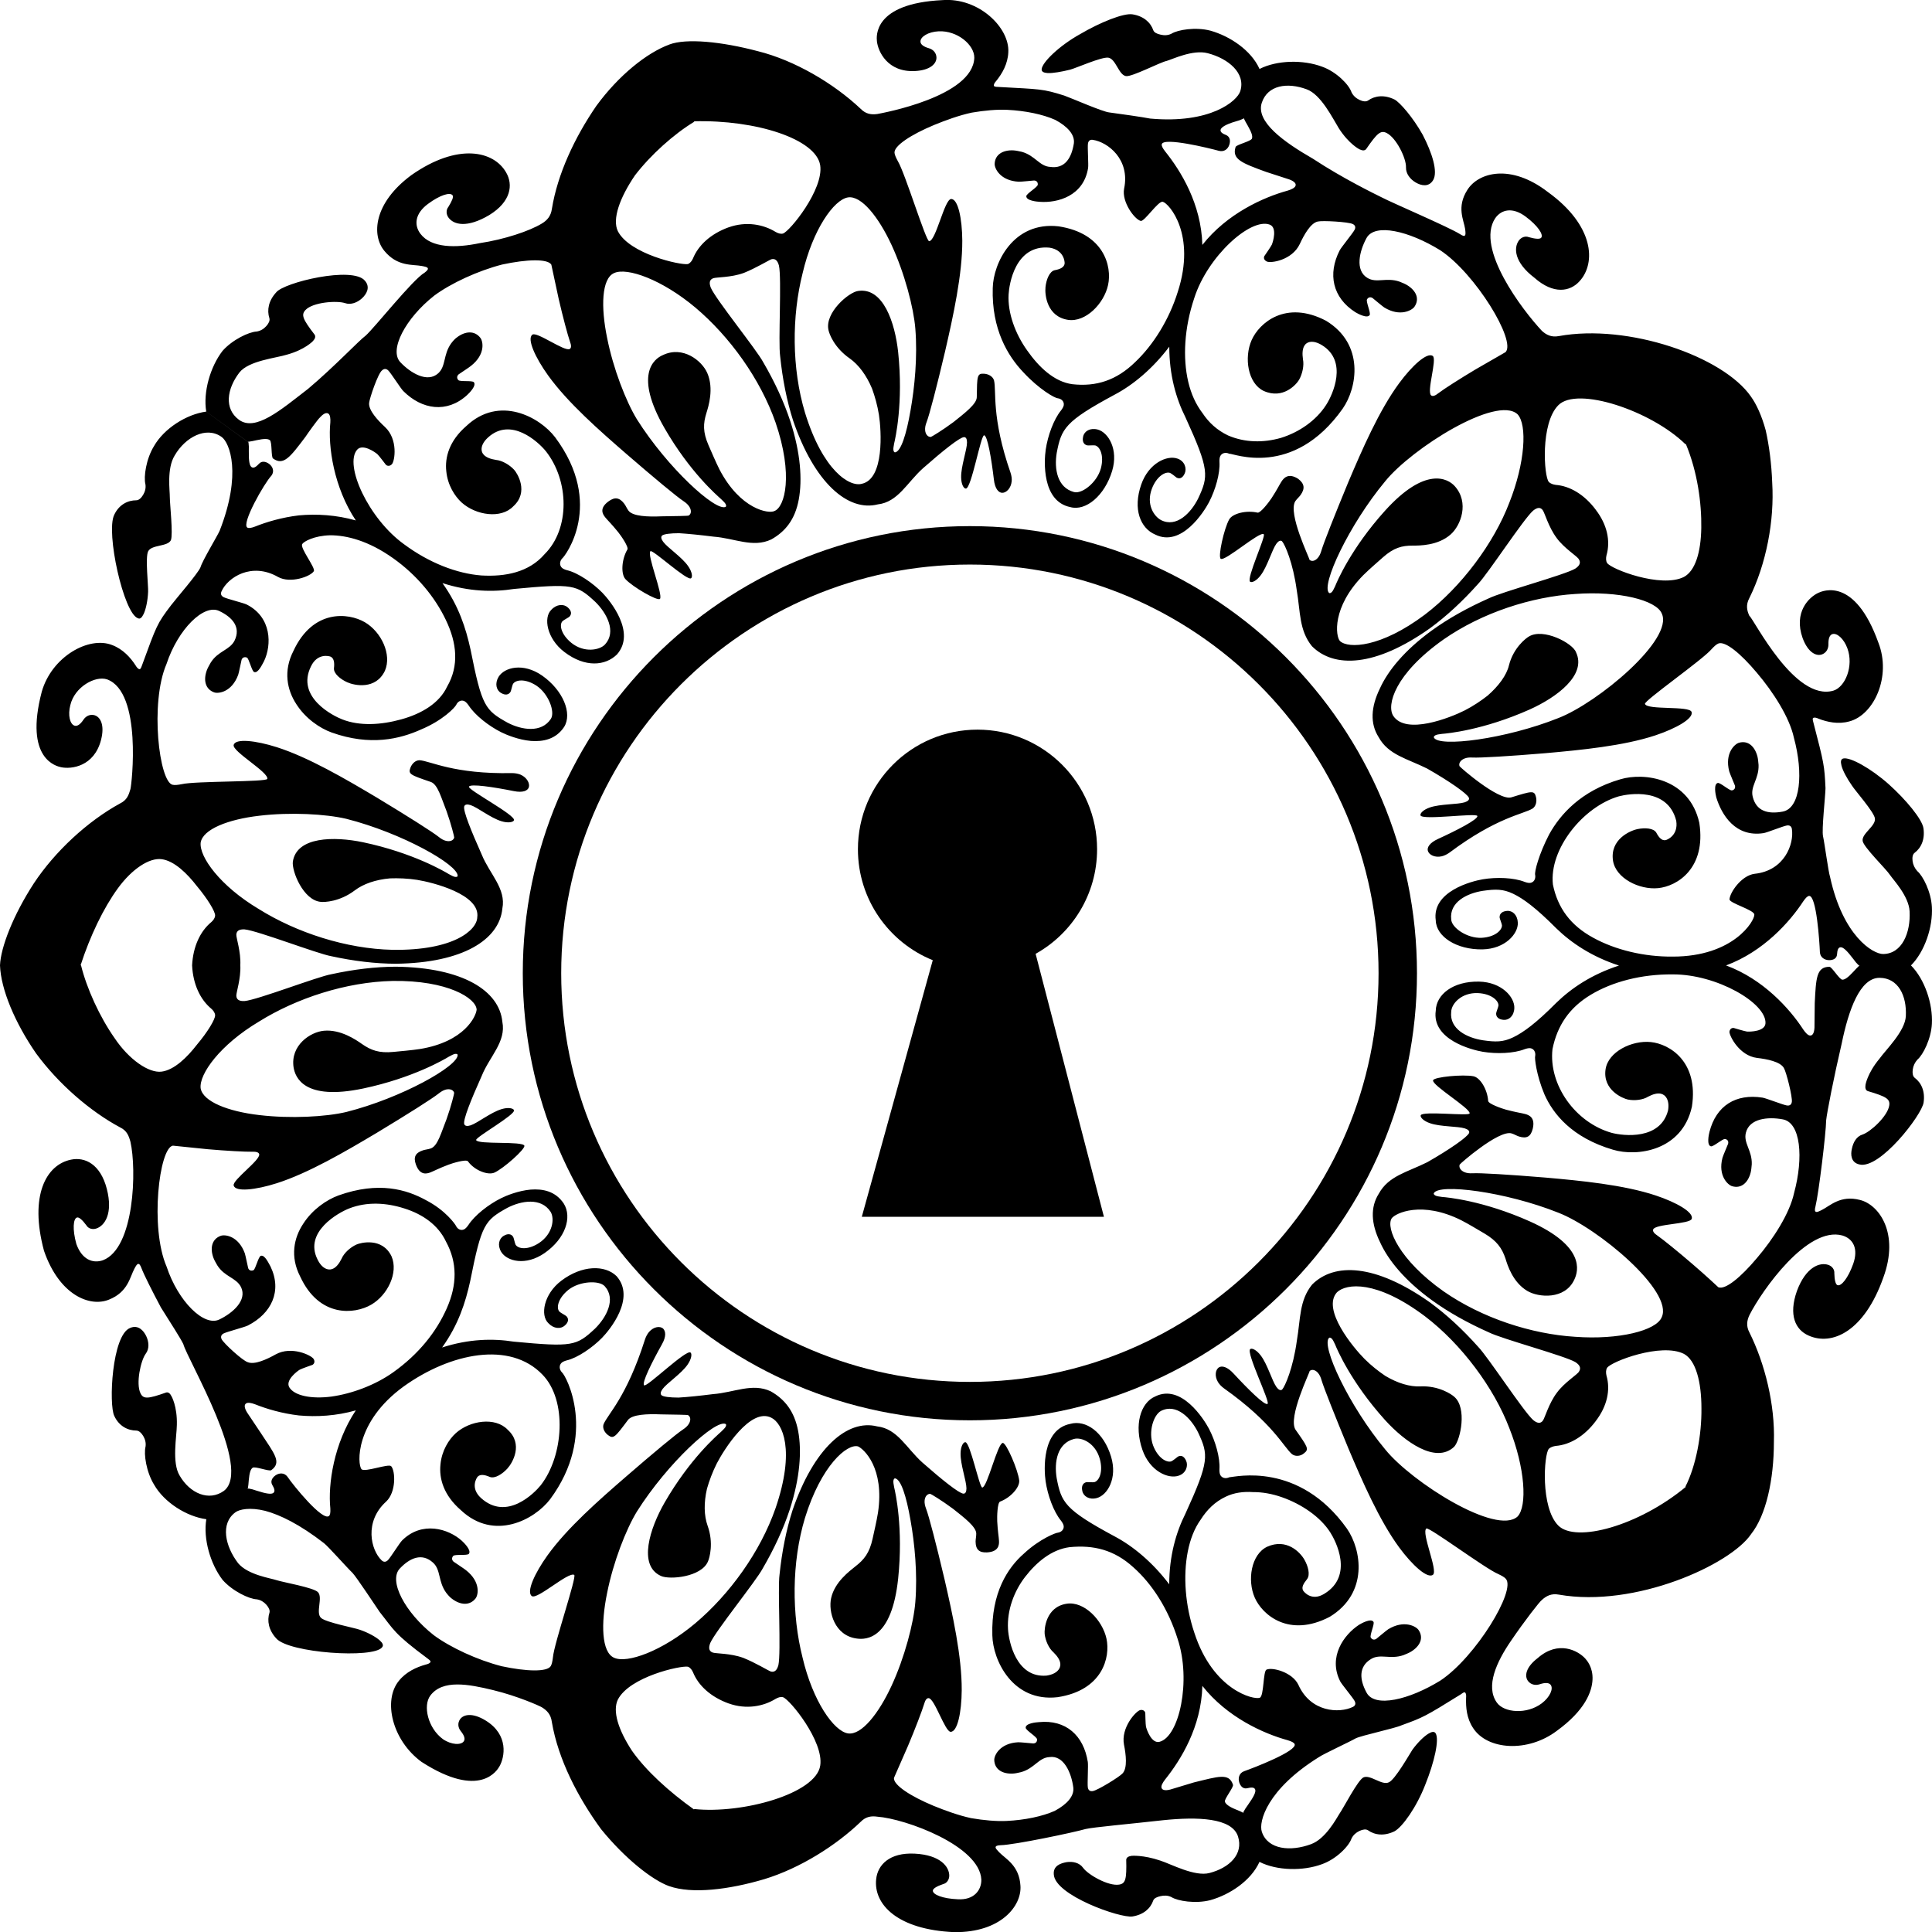
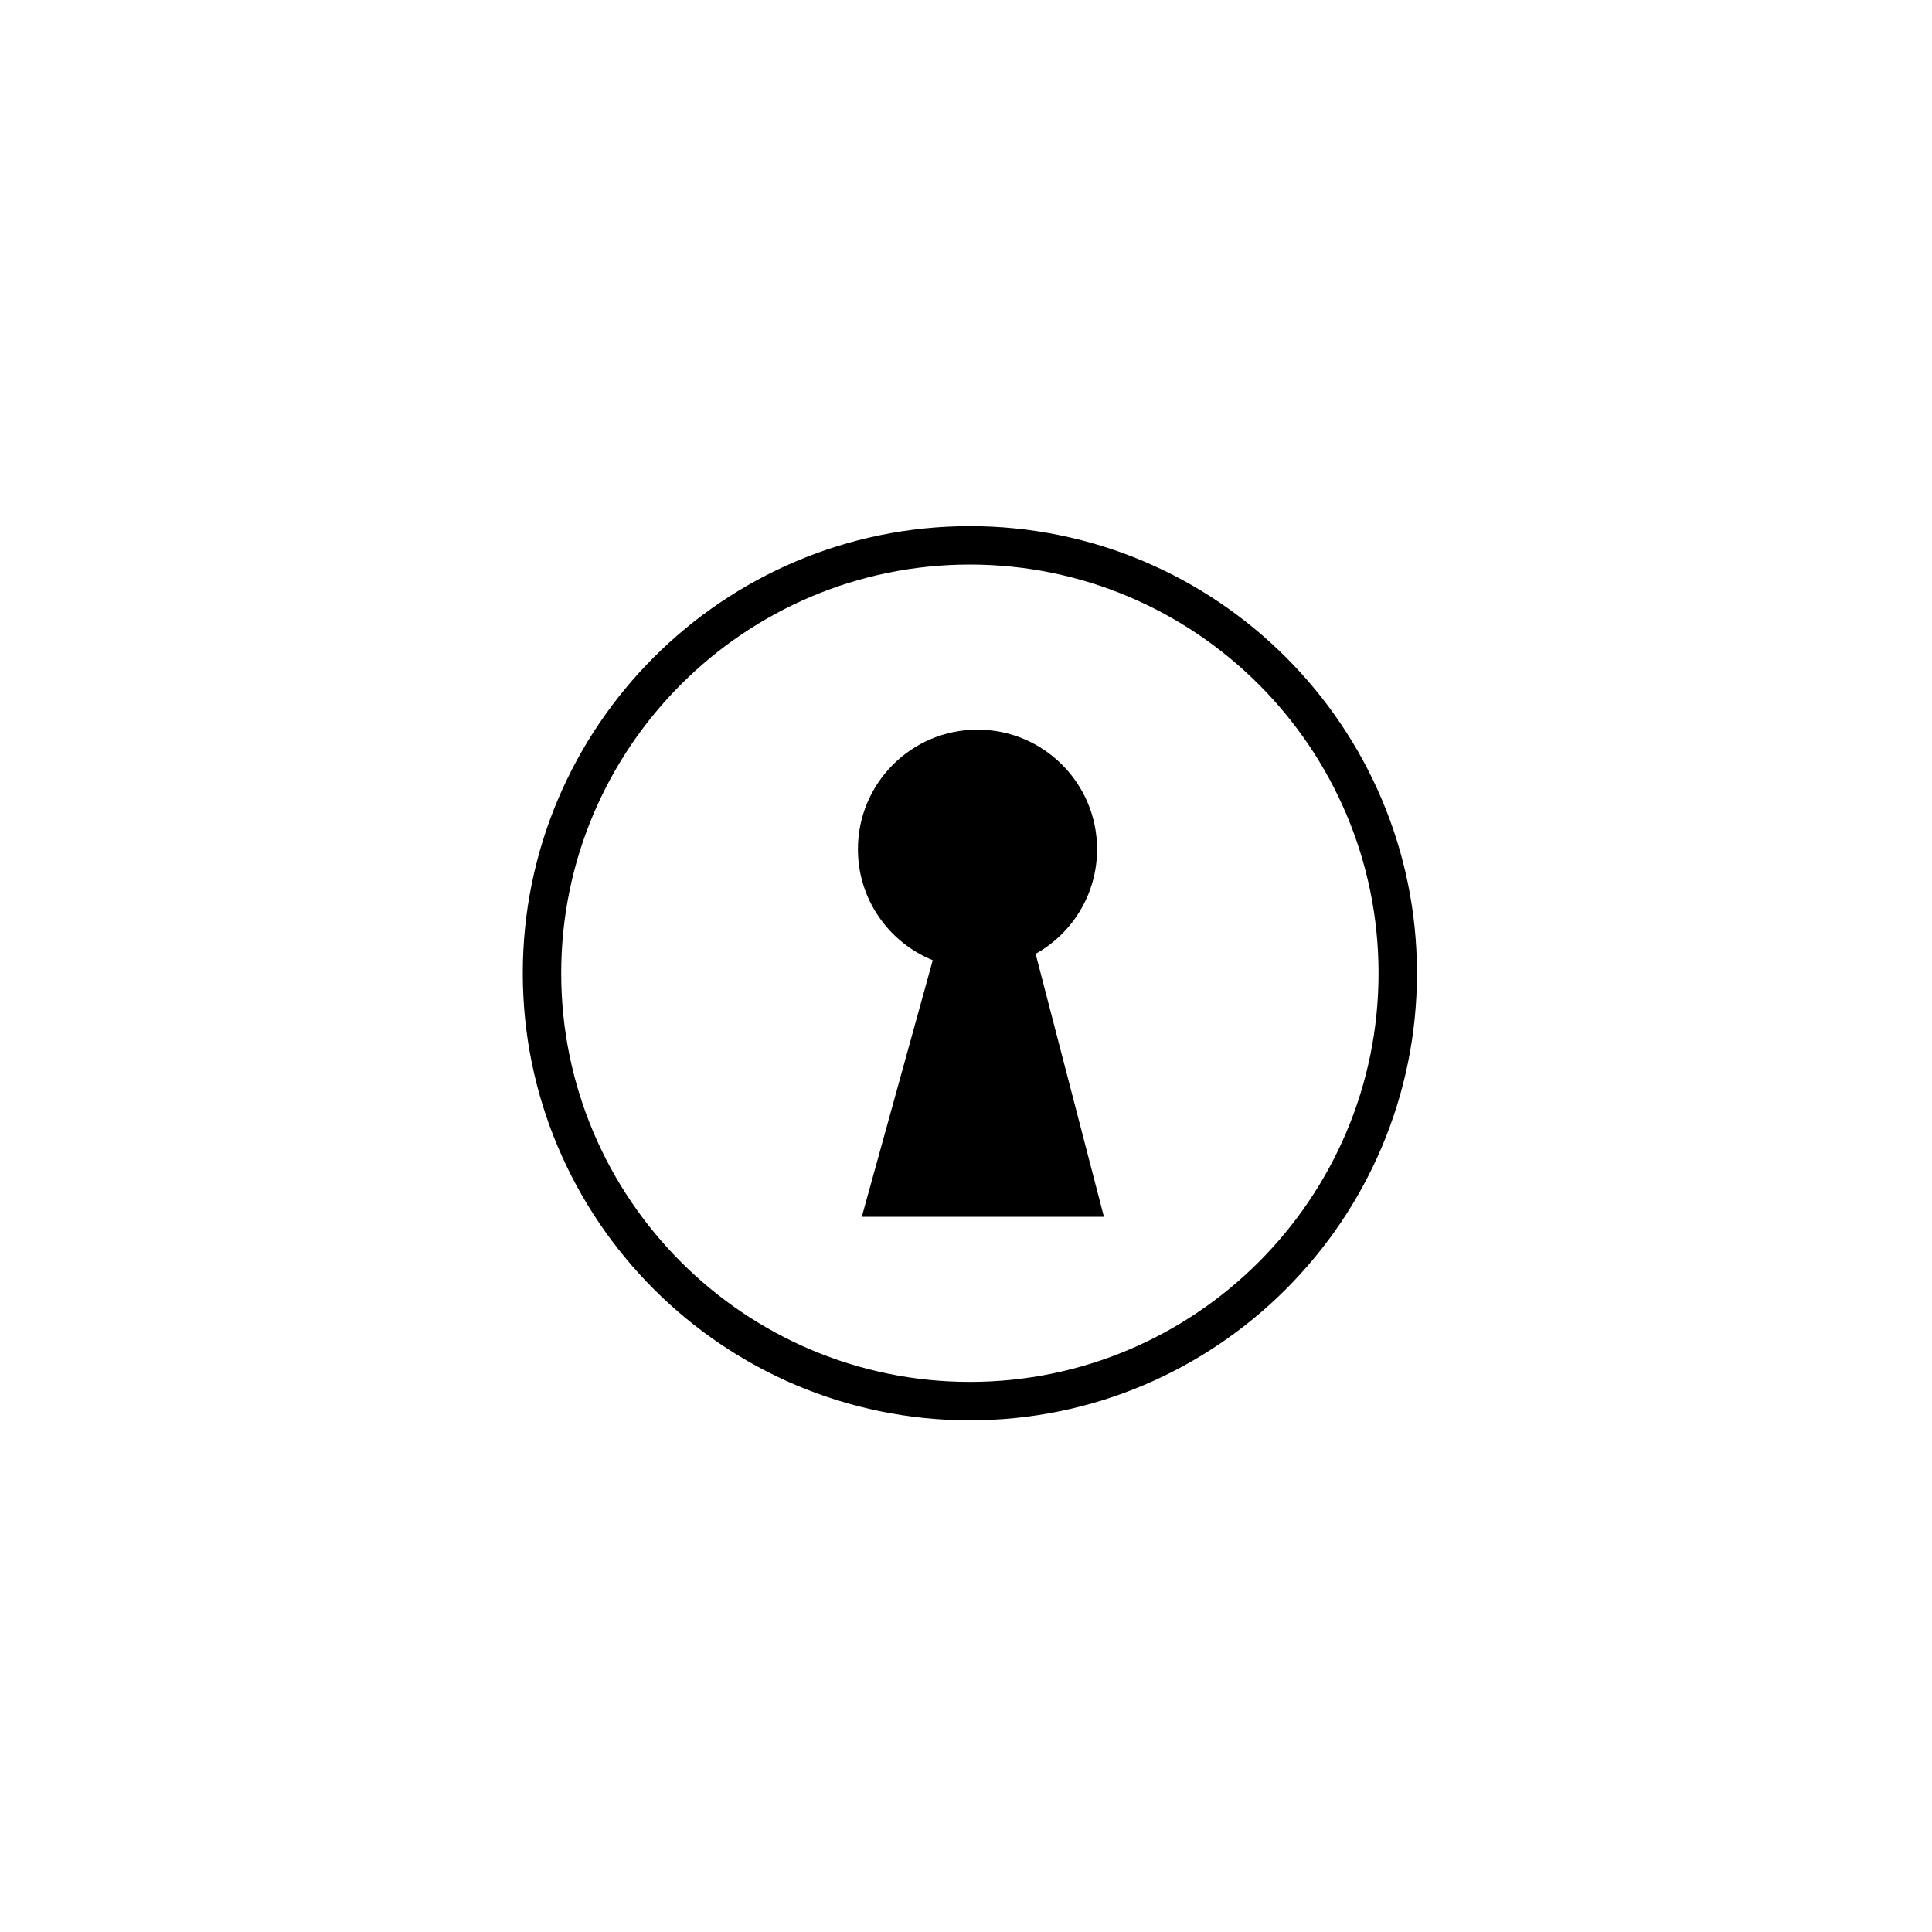
<svg xmlns="http://www.w3.org/2000/svg" version="1.1" id="Layer_1" x="0px" y="0px" width="50.286px" height="50.289px" viewBox="0 0 50.286 50.289" style="enable-background:new 0 0 50.286 50.289;" xml:space="preserve">
  <g>
-     <path d="M50.283,26.649c0.028-0.521-0.187-1.162-0.544-1.521c0.357-0.359,0.573-1,0.544-1.521c-0.02-0.388-0.228-0.806-0.38-0.934   c-0.066-0.073-0.11-0.164-0.122-0.258c-0.013-0.095,0.001-0.176,0.048-0.214c0.178-0.133,0.277-0.357,0.234-0.646   c-0.035-0.233-0.452-0.739-0.906-1.146c-0.461-0.409-1.003-0.71-1.18-0.667c-0.063,0.015-0.074,0.079-0.048,0.181   c0.031,0.131,0.142,0.337,0.274,0.525c0.073,0.12,0.571,0.681,0.597,0.852c0.031,0.199-0.348,0.394-0.319,0.587   c0.021,0.161,0.617,0.736,0.712,0.887c0.086,0.128,0.49,0.55,0.51,0.946c0.029,0.553-0.195,1.108-0.69,1.111   c-0.262,0.002-1.044-0.465-1.38-2.006c-0.046-0.141-0.144-0.887-0.183-1.058c-0.039-0.167,0.062-1.056,0.064-1.253   c-0.028-0.593-0.037-0.639-0.315-1.708c-0.019-0.071-0.03-0.114,0.007-0.125c0.025-0.007,0.066-0.004,0.127,0.025   c0.226,0.088,0.511,0.151,0.8,0.071c0.641-0.167,1.104-1.168,0.756-2.054c-0.617-1.718-1.453-1.339-1.552-1.297   c-0.254,0.113-0.658,0.507-0.418,1.183c0.141,0.379,0.356,0.477,0.503,0.424c0.11-0.04,0.169-0.144,0.168-0.258   c-0.004-0.163,0.035-0.244,0.096-0.268c0.121-0.047,0.307,0.117,0.398,0.368c0.168,0.459-0.053,1.005-0.364,1.101   c-1.01,0.292-2.071-1.865-2.187-1.947c-0.068-0.143-0.094-0.287-0.003-0.458c0.444-0.894,0.657-2.023,0.597-3.007   c-0.018-0.497-0.08-0.968-0.169-1.363c-0.104-0.385-0.246-0.688-0.384-0.878l0-0.001l-0.001-0.001   c-0.726-1.046-3.198-1.903-5.001-1.573c-0.192,0.036-0.324-0.031-0.44-0.137c-0.5-0.534-1.734-2.146-1.215-2.93   c0.164-0.234,0.456-0.295,0.794-0.042c0.314,0.234,0.468,0.467,0.404,0.548c-0.032,0.041-0.147,0.035-0.322-0.014   c-0.09-0.036-0.194,0-0.257,0.083c-0.141,0.188-0.13,0.569,0.401,0.973c0.499,0.442,0.93,0.363,1.175,0.091   c0.436-0.475,0.38-1.453-0.824-2.322c-0.968-0.747-1.81-0.51-2.095-0.056c-0.288,0.45-0.093,0.784-0.058,1.021   c0.011,0.089,0.013,0.139-0.001,0.16c-0.023,0.034-0.064,0.015-0.138-0.032c-0.305-0.189-1.763-0.811-2.042-0.958   c-0.184-0.091-1.022-0.501-1.777-0.999C33.4,3.687,32.68,3.165,32.842,2.674c0.152-0.458,0.663-0.537,1.167-0.35   c0.374,0.135,0.675,0.751,0.839,1.017c0.267,0.415,0.538,0.546,0.538,0.546c0.082,0.039,0.135,0.035,0.171-0.005   c0.291-0.423,0.38-0.496,0.534-0.421c0.253,0.127,0.514,0.663,0.504,0.896c-0.004,0.164,0.107,0.306,0.25,0.391   c0.142,0.085,0.343,0.131,0.457-0.06c0.13-0.218-0.029-0.714-0.273-1.182c-0.251-0.45-0.597-0.847-0.734-0.917   c-0.263-0.127-0.508-0.101-0.69,0.029C35.553,2.652,35.47,2.641,35.385,2.6c-0.086-0.041-0.163-0.105-0.208-0.199   c-0.067-0.201-0.398-0.536-0.767-0.666c-0.491-0.184-1.172-0.172-1.627,0.06c-0.22-0.491-0.778-0.858-1.282-0.998   c-0.378-0.098-0.843-0.025-1.012,0.081c-0.091,0.045-0.188,0.047-0.281,0.024c-0.094-0.02-0.167-0.055-0.189-0.112   c-0.072-0.209-0.255-0.371-0.543-0.417c-0.232-0.037-0.842,0.208-1.37,0.519c-0.529,0.294-0.98,0.728-0.994,0.909   c-0.005,0.065,0.053,0.094,0.157,0.101c0.135,0.006,0.363-0.034,0.581-0.088c0.137-0.033,0.824-0.339,0.996-0.313   c0.199,0.031,0.269,0.45,0.461,0.48c0.162,0.022,0.89-0.362,1.061-0.396c0.15-0.043,0.678-0.3,1.063-0.201   c0.539,0.139,1,0.52,0.85,0.991c-0.079,0.25-0.768,0.854-2.345,0.711c-0.143-0.031-0.888-0.138-1.061-0.159   c-0.17-0.014-0.987-0.373-1.174-0.439c-0.569-0.179-0.617-0.164-1.716-0.225c-0.074-0.003-0.118-0.005-0.117-0.044   c0-0.026,0.017-0.064,0.063-0.114c0.153-0.189,0.3-0.442,0.313-0.742c0.039-0.641-0.769-1.432-1.713-1.36   c-1.814,0.087-1.717,0.956-1.707,1.068c0.028,0.272,0.28,0.816,0.993,0.778c0.403-0.021,0.562-0.197,0.557-0.354   c-0.004-0.117-0.083-0.205-0.192-0.238c-0.156-0.044-0.221-0.106-0.224-0.171c-0.007-0.13,0.205-0.258,0.471-0.271   c0.486-0.025,0.935,0.353,0.93,0.689c-0.034,1.015-2.402,1.44-2.521,1.463c-0.156,0.022-0.301,0.004-0.435-0.133   c-0.705-0.666-1.721-1.263-2.674-1.501c-0.952-0.252-1.869-0.341-2.309-0.174l-0.001,0.001h0c-0.586,0.216-1.318,0.803-1.897,1.595   c-0.568,0.826-1.012,1.782-1.157,2.678C14.338,5.632,14.235,5.739,14.1,5.82c-0.318,0.193-0.969,0.412-1.616,0.509   c-0.622,0.13-1.257,0.129-1.541-0.244C10.771,5.857,10.8,5.558,11.14,5.307c0.314-0.233,0.58-0.313,0.641-0.221   c0.028,0.042-0.016,0.145-0.112,0.301c-0.061,0.076-0.058,0.187,0.001,0.272c0.138,0.195,0.489,0.28,1.064-0.061   c0.569-0.349,0.624-0.791,0.441-1.106c-0.317-0.563-1.255-0.785-2.468,0.066c-0.983,0.726-1.043,1.566-0.701,1.974   c0.34,0.412,0.729,0.345,0.972,0.391c0.087,0.016,0.135,0.029,0.151,0.049c0.024,0.031-0.004,0.068-0.074,0.122   c-0.315,0.182-1.304,1.435-1.54,1.644C9.347,8.859,8.71,9.538,8.022,10.118c-0.716,0.553-1.374,1.125-1.805,0.806   c-0.387-0.287-0.313-0.8,0.013-1.227C6.474,9.386,7.187,9.32,7.471,9.23C7.941,9.1,8.145,8.878,8.145,8.878   C8.206,8.812,8.217,8.76,8.19,8.712c-0.314-0.408-0.355-0.517-0.24-0.642C8.143,7.863,8.77,7.82,8.977,7.889   C9.131,7.942,9.298,7.877,9.42,7.766c0.122-0.111,0.225-0.291,0.079-0.458c-0.314-0.39-2.114,0.043-2.311,0.303   C6.991,7.825,6.943,8.069,7.012,8.284C7.029,8.343,6.994,8.419,6.93,8.489c-0.064,0.071-0.147,0.124-0.25,0.14   c-0.202,0.01-0.632,0.213-0.889,0.505c-0.318,0.414-0.508,1.071-0.423,1.579L6.451,11.5c0.076-0.01,0.152-0.024,0.229-0.043   c0.193-0.041,0.291-0.041,0.343-0.001c0.062,0.048,0.03,0.439,0.083,0.477c0.274,0.199,0.45-0.04,0.843-0.561   c0.055-0.084,0.318-0.454,0.383-0.511c0.095-0.105,0.172-0.132,0.221-0.09c0.04,0.034,0.051,0.118,0.045,0.223   c-0.065,0.627,0.091,1.694,0.663,2.552c-0.505-0.144-1.019-0.174-1.481-0.132c-0.445,0.053-0.844,0.172-1.143,0.292   c-0.099,0.038-0.166,0.047-0.199,0.026c-0.164-0.097,0.446-1.165,0.627-1.352c0.085-0.114,0.032-0.239-0.063-0.308   c-0.085-0.061-0.185-0.08-0.256-0.006c-0.08,0.086-0.144,0.13-0.198,0.092c-0.053-0.037-0.077-0.159-0.072-0.428   c0.004-0.074,0.001-0.146-0.008-0.216l-1.101-0.801c-0.517,0.07-1.098,0.441-1.358,0.897c-0.205,0.332-0.274,0.799-0.224,0.994   c0.016,0.101-0.011,0.195-0.06,0.277c-0.049,0.083-0.112,0.138-0.174,0.14c-0.227,0-0.455,0.114-0.578,0.379   c-0.223,0.448,0.243,2.57,0.62,2.693c0.062,0.026,0.101-0.023,0.148-0.117c0.057-0.122,0.105-0.346,0.114-0.574   c0.009-0.141-0.077-0.894,0-1.05c0.088-0.181,0.507-0.118,0.593-0.292c0.06-0.152-0.027-0.936-0.028-1.121   c0.003-0.157-0.084-0.742,0.125-1.081c0.277-0.482,0.825-0.772,1.224-0.485c0.21,0.15,0.529,0.962-0.053,2.444   c-0.059,0.134-0.449,0.777-0.498,0.949c-0.064,0.159-0.647,0.83-0.766,0.988c-0.365,0.479-0.376,0.525-0.756,1.563   c-0.025,0.069-0.041,0.111-0.077,0.098c-0.024-0.009-0.056-0.036-0.09-0.096c-0.133-0.206-0.33-0.424-0.611-0.53   c-0.606-0.239-1.571,0.302-1.831,1.215c-0.463,1.765,0.393,1.94,0.503,1.965c0.268,0.057,0.861-0.017,1.04-0.711   c0.101-0.392-0.019-0.598-0.169-0.642c-0.112-0.032-0.22,0.017-0.285,0.111c-0.089,0.135-0.167,0.178-0.23,0.162   c-0.126-0.033-0.184-0.276-0.116-0.535c0.111-0.477,0.652-0.775,0.958-0.671c0.916,0.335,0.64,2.739,0.607,2.855   c-0.043,0.152-0.091,0.287-0.266,0.372c-0.853,0.465-1.703,1.256-2.249,2.083C0.345,23.816,0.018,24.658,0,25.126v0.001v0.001   c0.023,0.622,0.388,1.492,0.938,2.288c0.585,0.797,1.407,1.509,2.191,1.929c0.175,0.084,0.224,0.22,0.266,0.372   c0.163,0.71,0.112,2.771-0.717,3.085c-0.271,0.093-0.55-0.027-0.691-0.425c-0.105-0.378-0.082-0.661,0.018-0.688   c0.05-0.014,0.136,0.059,0.243,0.203c0.048,0.083,0.151,0.116,0.251,0.086c0.225-0.069,0.448-0.387,0.281-1.035   c-0.167-0.648-0.574-0.835-0.931-0.76c-0.649,0.131-1.09,0.937-0.704,2.372c0.399,1.158,1.195,1.472,1.687,1.273   c0.497-0.195,0.548-0.585,0.663-0.8c0.041-0.079,0.067-0.119,0.092-0.128c0.037-0.014,0.064,0.024,0.095,0.107   c0.062,0.166,0.281,0.601,0.506,1.023c0.257,0.409,0.514,0.808,0.583,0.953c0.108,0.407,1.811,3.254,1.055,3.822   c-0.386,0.277-0.881,0.068-1.15-0.398c-0.208-0.337-0.076-1.022-0.073-1.321c0.013-0.484-0.139-0.744-0.139-0.744   c-0.04-0.081-0.084-0.109-0.137-0.099c-0.481,0.17-0.595,0.176-0.67,0.022c-0.125-0.254,0.005-0.854,0.137-1.032   c0.097-0.129,0.083-0.307,0.012-0.457c-0.071-0.149-0.214-0.301-0.418-0.213c-0.478,0.183-0.56,2.003-0.413,2.292   c0.123,0.265,0.351,0.379,0.578,0.38c0.062,0.002,0.125,0.058,0.174,0.139c0.049,0.082,0.076,0.177,0.061,0.278   c-0.05,0.194,0.019,0.662,0.224,0.993c0.26,0.456,0.84,0.827,1.358,0.897c-0.085,0.508,0.105,1.165,0.423,1.579   c0.257,0.292,0.687,0.496,0.889,0.506c0.102,0.015,0.185,0.068,0.249,0.139c0.064,0.071,0.099,0.147,0.083,0.206   c-0.068,0.215-0.021,0.459,0.176,0.672c0.324,0.38,2.538,0.532,2.756,0.23c0.042-0.049,0.015-0.109-0.063-0.179   c-0.1-0.09-0.301-0.202-0.518-0.276c-0.133-0.05-0.883-0.19-1.01-0.309c-0.146-0.137,0.055-0.528-0.079-0.669   c-0.11-0.12-0.905-0.256-1.079-0.313c-0.148-0.051-0.745-0.136-0.999-0.441c-0.337-0.44-0.47-1.032-0.071-1.325   c0.104-0.078,0.382-0.136,0.775-0.038c0.388,0.104,0.896,0.35,1.53,0.841c0.116,0.09,0.614,0.654,0.742,0.773   c0.116,0.125,0.598,0.86,0.71,1.021c0.37,0.463,0.358,0.55,1.244,1.208c0.059,0.044,0.094,0.071,0.07,0.102   c-0.016,0.021-0.052,0.042-0.119,0.057c-0.238,0.066-0.509,0.188-0.696,0.421c-0.422,0.513-0.176,1.552,0.588,2.111   c1.529,0.986,1.974,0.21,2.028,0.118c0.137-0.237,0.25-0.821-0.36-1.195c-0.345-0.211-0.579-0.159-0.667-0.029   c-0.065,0.097-0.052,0.213,0.018,0.302c0.102,0.124,0.119,0.211,0.083,0.266c-0.069,0.107-0.324,0.097-0.544-0.053   c-0.394-0.288-0.525-0.873-0.329-1.134c0.318-0.425,0.992-0.299,1.63-0.144c0.642,0.155,1.216,0.413,1.271,0.447   c0.135,0.082,0.238,0.188,0.262,0.384c0.166,0.978,0.682,1.969,1.282,2.79c0.621,0.764,1.33,1.324,1.772,1.483l0.001,0h0.001   c0.589,0.208,1.544,0.093,2.474-0.182c0.935-0.285,1.868-0.878,2.509-1.493c0.134-0.138,0.279-0.156,0.435-0.133   c0.723,0.052,2.664,0.754,2.705,1.638c0.005,0.276-0.194,0.538-0.615,0.511c-0.39-0.016-0.651-0.121-0.647-0.225   c0.002-0.052,0.098-0.112,0.268-0.17c0.093-0.021,0.156-0.11,0.159-0.214c0.003-0.235-0.229-0.543-0.896-0.578   c-0.665-0.035-0.968,0.298-1.006,0.661c-0.074,0.658,0.554,1.319,2.032,1.382c1.218,0.013,1.759-0.687,1.723-1.206   c-0.031-0.533-0.385-0.698-0.554-0.873c-0.061-0.063-0.092-0.1-0.093-0.125c-0.001-0.04,0.043-0.055,0.131-0.059   c0.358-0.007,1.901-0.331,2.211-0.421c0.2-0.048,1.133-0.13,2.024-0.23c0.891-0.091,1.788-0.065,1.944,0.425   c0.145,0.459-0.223,0.815-0.744,0.95c-0.384,0.1-0.993-0.231-1.275-0.322c-0.455-0.155-0.755-0.125-0.755-0.125   c-0.089,0.014-0.13,0.047-0.136,0.101c0.013,0.512-0.018,0.622-0.187,0.648c-0.28,0.044-0.809-0.259-0.936-0.438   c-0.093-0.131-0.265-0.171-0.429-0.147c-0.163,0.03-0.353,0.097-0.333,0.32c0.028,0.543,1.726,1.142,2.046,1.094   c0.288-0.045,0.471-0.207,0.543-0.417c0.021-0.057,0.096-0.092,0.188-0.112c0.093-0.022,0.191-0.021,0.283,0.024   c0.168,0.106,0.633,0.178,1.011,0.081c0.505-0.14,1.062-0.506,1.283-0.998l-0.414-1.273c-0.066-0.034-0.136-0.065-0.209-0.093   c-0.178-0.072-0.259-0.14-0.278-0.2c-0.02-0.068,0.233-0.378,0.211-0.44c-0.103-0.316-0.382-0.215-1.018-0.061   c-0.095,0.029-0.532,0.16-0.613,0.185c-0.138,0.035-0.216,0.014-0.23-0.049c-0.012-0.05,0.028-0.127,0.094-0.212   c0.411-0.513,0.941-1.367,0.97-2.436c0.64,0.813,1.587,1.24,2.222,1.414c0.104,0.031,0.164,0.064,0.179,0.1   c0.078,0.18-1.07,0.62-1.313,0.706c-0.134,0.048-0.164,0.184-0.127,0.295c0.033,0.099,0.102,0.171,0.202,0.149   c0.114-0.028,0.19-0.028,0.212,0.034c0.021,0.061-0.03,0.177-0.19,0.401c-0.046,0.061-0.085,0.123-0.119,0.187l0.42,1.294   c0.455,0.231,1.136,0.243,1.627,0.06c0.369-0.13,0.7-0.465,0.768-0.666c0.045-0.094,0.121-0.158,0.207-0.199   c0.087-0.041,0.169-0.052,0.22-0.019c0.183,0.13,0.428,0.156,0.691,0.029c0.207-0.111,0.578-0.63,0.805-1.22   c0.235-0.585,0.367-1.168,0.268-1.33c-0.034-0.056-0.099-0.046-0.188,0.008c-0.116,0.07-0.281,0.23-0.417,0.418   c-0.081,0.125-0.454,0.783-0.615,0.849c-0.181,0.088-0.485-0.212-0.661-0.128c-0.146,0.072-0.518,0.797-0.625,0.948   c-0.088,0.141-0.365,0.656-0.74,0.79c-0.521,0.194-1.123,0.147-1.278-0.323c-0.089-0.261,0.136-1.104,1.483-1.942   c0.121-0.085,0.805-0.4,0.956-0.488c0.152-0.078,1.027-0.261,1.202-0.344c0.56-0.203,0.603-0.223,1.54-0.805   c0.059-0.043,0.095-0.07,0.117-0.038c0.015,0.021,0.025,0.063,0.018,0.132c-0.008,0.25,0.015,0.531,0.182,0.783   c0.37,0.575,1.422,0.646,2.179,0.075c0.734-0.533,0.916-1.018,0.93-1.336c0.014-0.321-0.15-0.502-0.189-0.546   c-0.184-0.204-0.699-0.485-1.236-0.014c-0.321,0.245-0.349,0.477-0.252,0.601c0.072,0.092,0.189,0.118,0.299,0.083   c0.155-0.052,0.245-0.039,0.286,0.011c0.083,0.101-0.018,0.325-0.23,0.485c-0.39,0.294-0.981,0.246-1.169-0.021   c-0.301-0.425-0.002-1.064,0.363-1.598c0.365-0.536,0.757-1.039,0.812-1.074c0.117-0.106,0.248-0.173,0.44-0.137   c1.987,0.349,4.464-0.779,5.002-1.573l0.001-0.001l0-0.001c0.39-0.488,0.594-1.417,0.594-2.401   c0.031-0.971-0.234-2.037-0.637-2.847c-0.091-0.171-0.065-0.316,0.003-0.458c0.332-0.649,1.508-2.319,2.418-2.066   c0.279,0.085,0.421,0.342,0.279,0.741c-0.133,0.37-0.311,0.587-0.408,0.551c-0.049-0.018-0.078-0.128-0.082-0.309   c0.008-0.097-0.057-0.184-0.156-0.218c-0.222-0.076-0.585,0.052-0.818,0.679c-0.222,0.631-0.038,1.007,0.299,1.158   c0.616,0.28,1.456-0.106,1.951-1.51c0.423-1.15-0.111-1.894-0.606-2.017c-0.517-0.134-0.78,0.154-0.997,0.261   c-0.078,0.04-0.123,0.057-0.147,0.05c-0.038-0.011-0.039-0.058-0.017-0.143c0.086-0.349,0.275-1.918,0.278-2.24   c0.021-0.204,0.2-1.123,0.404-1.997c0.179-0.873,0.473-1.715,0.987-1.713c0.482,0.003,0.71,0.461,0.683,0.997   c-0.02,0.395-0.517,0.871-0.688,1.11c-0.317,0.382-0.362,0.679-0.362,0.679c-0.013,0.09,0.006,0.139,0.056,0.161   c0.492,0.145,0.587,0.208,0.562,0.376c-0.042,0.28-0.49,0.69-0.698,0.757c-0.154,0.048-0.239,0.201-0.273,0.363   c-0.04,0.161-0.024,0.366,0.192,0.414c0.53,0.139,1.631-1.29,1.673-1.611c0.043-0.289-0.056-0.513-0.234-0.646   c-0.047-0.038-0.061-0.12-0.048-0.213c0.012-0.095,0.056-0.186,0.122-0.259C50.055,27.455,50.263,27.037,50.283,26.649z    M40.559,10.548c0.489-0.502,2.417,0.14,3.31,1.015l0.01-0.007c0.304,0.726,0.412,1.547,0.402,2.186   c-0.011,0.642-0.16,1.117-0.451,1.274c-0.593,0.3-1.902-0.203-2.001-0.364c-0.033-0.054-0.032-0.128-0.015-0.2   c0.107-0.371,0.019-0.797-0.283-1.188l0-0.001l0,0c-0.296-0.394-0.671-0.613-1.035-0.642c-0.069-0.009-0.14-0.032-0.184-0.078   C40.186,12.403,40.09,11.02,40.559,10.548z M41.019,16.974c-0.085-0.233-0.85-0.637-1.226-0.406   c-0.079,0.045-0.402,0.292-0.518,0.749c-0.06,0.258-0.274,0.545-0.557,0.79c-0.168,0.132-0.375,0.271-0.595,0.384   c-0.373,0.188-1.525,0.648-1.859,0.142c-0.178-0.276,0.032-1.087,1.31-1.99c1.005-0.699,2.29-1.112,3.425-1.183   c1.136-0.084,2.109,0.161,2.253,0.507c0.322,0.672-1.664,2.327-2.694,2.724c-1.37,0.547-3.115,0.767-3.237,0.505   c-0.007-0.016,0.008-0.042,0.043-0.06c0.035-0.017,0.089-0.025,0.17-0.035c0.125-0.009,1.069-0.094,2.282-0.635   C40.516,18.151,41.306,17.57,41.019,16.974z M39.283,13.088c-0.398,1.043-1.243,2.185-2.196,2.909   c-1.148,0.862-1.99,0.891-2.21,0.689c-0.116-0.122-0.216-0.881,0.608-1.717c0.167-0.165,0.355-0.324,0.51-0.463   c0.282-0.25,0.495-0.306,0.777-0.305c0.175,0,0.653,0.003,0.985-0.29c0.265-0.232,0.493-0.832,0.105-1.26   c-0.178-0.196-0.761-0.522-1.813,0.642c-0.89,0.987-1.253,1.851-1.299,1.967c-0.035,0.073-0.058,0.122-0.085,0.15   c-0.028,0.028-0.059,0.035-0.072,0.023c-0.218-0.192,0.513-1.767,1.463-2.909c0.688-0.85,2.894-2.245,3.442-1.742   C39.755,11.053,39.698,12.047,39.283,13.088z M31.723,3.925c0.138,0.036,0.237-0.043,0.274-0.158   c0.032-0.099,0.019-0.201-0.073-0.247c-0.109-0.042-0.171-0.085-0.153-0.148c0.018-0.058,0.132-0.136,0.388-0.21   c0.072-0.019,0.139-0.042,0.202-0.072l0.007-0.021c0.033,0.07,0.07,0.139,0.112,0.208c0.099,0.174,0.127,0.268,0.106,0.329   c-0.026,0.074-0.407,0.158-0.426,0.22c-0.104,0.322,0.176,0.422,0.79,0.647c0.095,0.031,0.528,0.171,0.609,0.198   c0.134,0.05,0.185,0.111,0.159,0.17c-0.02,0.048-0.098,0.089-0.201,0.12c-0.635,0.174-1.583,0.601-2.222,1.414   c-0.029-1.069-0.559-1.923-0.97-2.436c-0.066-0.084-0.096-0.146-0.086-0.184C30.281,3.563,31.475,3.857,31.723,3.925z    M22.072,5.138c0.35-0.053,0.798,0.515,1.133,1.237c0.34,0.734,0.575,1.635,0.619,2.177c0.06,0.741-0.018,1.527-0.125,2.132   c-0.108,0.624-0.249,1.066-0.401,1.09c-0.018,0.003-0.039-0.02-0.044-0.059c-0.006-0.039,0.004-0.093,0.019-0.174   c0.03-0.124,0.243-1.055,0.104-2.376c-0.082-0.765-0.388-1.691-1.042-1.592c-0.245,0.032-0.877,0.571-0.77,1.023   c0.02,0.097,0.149,0.453,0.552,0.734c0.232,0.164,0.434,0.436,0.58,0.783c0.073,0.2,0.141,0.439,0.18,0.684   c0.063,0.41,0.144,1.668-0.445,1.795c-0.315,0.089-1.011-0.331-1.479-1.85c-0.349-1.159-0.345-2.514-0.063-3.629   C21.154,5.979,21.703,5.195,22.072,5.138z M16.526,4.565c0.409-0.534,1.014-1.076,1.543-1.396l-0.004-0.012   c1.613-0.043,3.174,0.461,3.283,1.144c0.095,0.629-0.789,1.719-0.969,1.778c-0.061,0.016-0.131-0.007-0.194-0.044   c-0.312-0.191-0.758-0.284-1.223-0.117l-0.001,0l-0.001,0c-0.463,0.169-0.785,0.467-0.923,0.809   c-0.029,0.066-0.074,0.124-0.133,0.146c-0.19,0.034-1.517-0.261-1.822-0.855C15.929,5.703,16.133,5.143,16.526,4.565z    M15.982,7.108c0.337-0.158,1.25,0.169,2.117,0.897c0.888,0.749,1.691,1.854,2.089,2.997c0.464,1.359,0.243,2.193-0.031,2.299   c-0.148,0.078-0.889-0.042-1.431-1.083c-0.105-0.209-0.199-0.438-0.284-0.628c-0.151-0.346-0.14-0.568-0.055-0.841   c0.053-0.169,0.199-0.631,0.023-1.038c-0.139-0.323-0.635-0.719-1.156-0.469c-0.245,0.102-0.751,0.523,0.043,1.903   c0.664,1.15,1.367,1.75,1.471,1.845c0.061,0.058,0.101,0.096,0.119,0.131c0.019,0.035,0.015,0.065-0.001,0.072   c-0.26,0.126-1.512-1.017-2.309-2.28c-0.285-0.467-0.617-1.32-0.775-2.119C15.636,7.99,15.658,7.252,15.982,7.108z M2.982,27.019   c-0.388-0.552-0.725-1.292-0.873-1.893H2.097c0.246-0.762,0.597-1.491,0.968-2.001c0.373-0.513,0.825-0.805,1.144-0.762   c0.329,0.044,0.665,0.375,0.917,0.702c0.279,0.332,0.478,0.664,0.473,0.765c-0.003,0.063-0.045,0.123-0.1,0.171   C5.213,24.237,5.025,24.634,5,25.126v0.001v0.001c0.024,0.492,0.213,0.889,0.499,1.126c0.055,0.048,0.097,0.108,0.1,0.171   c0.005,0.101-0.193,0.434-0.473,0.765c-0.252,0.327-0.588,0.658-0.917,0.702C3.875,27.938,3.354,27.576,2.982,27.019z    M8.353,23.474c0.09,0.01,0.487-0.001,0.881-0.299c0.225-0.171,0.544-0.28,0.918-0.313c0.212-0.008,0.461,0.001,0.705,0.039   c0.402,0.065,1.65,0.376,1.565,0.975c-0.008,0.332-0.612,0.869-2.202,0.846c-1.21-0.025-2.502-0.448-3.482-1.06   C5.729,23.061,5.182,22.3,5.223,21.93c0.058-0.349,0.72-0.605,1.526-0.698c0.814-0.097,1.732-0.045,2.264,0.08   c1.438,0.364,2.918,1.197,2.899,1.488c-0.002,0.018-0.03,0.03-0.069,0.023c-0.039-0.006-0.087-0.032-0.161-0.072   c-0.108-0.066-0.933-0.555-2.233-0.829c-0.752-0.157-1.727-0.149-1.827,0.505C7.591,22.672,7.894,23.438,8.353,23.474z    M9.45,28.332c1.3-0.274,2.125-0.763,2.233-0.829c0.073-0.04,0.122-0.065,0.16-0.072c0.039-0.006,0.067,0.006,0.069,0.024   c0.019,0.291-1.461,1.125-2.899,1.488c-0.532,0.126-1.451,0.177-2.265,0.08c-0.807-0.093-1.469-0.35-1.526-0.699   c-0.041-0.37,0.506-1.13,1.515-1.732c0.98-0.612,2.272-1.034,3.482-1.06c1.433-0.021,2.178,0.451,2.187,0.748   c-0.016,0.171-0.309,0.833-1.478,1.024c-0.232,0.035-0.479,0.054-0.687,0.075c-0.376,0.037-0.586-0.043-0.823-0.208   c-0.146-0.103-0.551-0.383-0.986-0.343c-0.356,0.032-0.876,0.38-0.791,0.951C7.683,28.039,7.909,28.655,9.45,28.332z M8.598,39.261   c0.006,0.104-0.004,0.17-0.034,0.196c-0.168,0.146-0.939-0.806-1.082-1.021c-0.085-0.114-0.222-0.101-0.316-0.032   c-0.084,0.062-0.131,0.15-0.082,0.24c0.06,0.101,0.083,0.174,0.03,0.214c-0.051,0.039-0.176,0.025-0.435-0.059   c-0.071-0.026-0.141-0.045-0.211-0.057l-0.019,0.014c0.013-0.074,0.021-0.151,0.026-0.23c0.018-0.195,0.047-0.286,0.101-0.324   c0.064-0.044,0.433,0.103,0.485,0.063c0.28-0.204,0.081-0.427-0.276-0.972c-0.056-0.083-0.309-0.46-0.355-0.531   c-0.074-0.122-0.078-0.202-0.021-0.236c0.044-0.027,0.129-0.013,0.228,0.024c0.298,0.119,0.697,0.239,1.143,0.291   c0.462,0.042,0.977,0.012,1.481-0.132C8.689,37.566,8.533,38.634,8.598,39.261z M15.802,41.462c0.158-0.799,0.49-1.652,0.775-2.119   c0.797-1.263,2.049-2.406,2.309-2.28c0.016,0.007,0.02,0.037,0.001,0.072c-0.019,0.035-0.058,0.073-0.119,0.131   c-0.104,0.095-0.807,0.695-1.471,1.845c-0.379,0.661-0.699,1.632-0.096,1.907c0.222,0.106,1.056,0.031,1.226-0.377   c0.038-0.083,0.155-0.475-0.01-0.931c-0.094-0.263-0.1-0.598-0.016-0.961c0.058-0.204,0.144-0.437,0.255-0.657   c0.185-0.358,0.876-1.463,1.417-1.193c0.296,0.141,0.631,0.841,0.114,2.354c-0.398,1.144-1.201,2.248-2.089,2.997   c-0.866,0.728-1.779,1.055-2.117,0.897C15.657,43.003,15.636,42.265,15.802,41.462z M18.067,47.085l-0.003,0.012   c-0.654-0.466-1.248-1.007-1.615-1.528c-0.358-0.548-0.511-1.034-0.367-1.333c0.306-0.594,1.633-0.89,1.823-0.855   c0.059,0.021,0.104,0.08,0.133,0.146c0.138,0.342,0.459,0.64,0.923,0.809l0.001,0l0.001,0c0.464,0.167,0.911,0.075,1.223-0.117   c0.063-0.038,0.133-0.06,0.194-0.044c0.18,0.059,1.065,1.149,0.969,1.778C21.242,46.688,19.319,47.218,18.067,47.085z    M22.071,45.117c-0.368-0.057-0.917-0.84-1.183-1.977c-0.282-1.115-0.286-2.47,0.063-3.629c0.423-1.37,1.099-1.942,1.382-1.864   c0.155,0.07,0.693,0.564,0.519,1.726c-0.038,0.231-0.096,0.473-0.14,0.677c-0.081,0.37-0.221,0.546-0.452,0.723   c-0.145,0.119-0.532,0.398-0.627,0.821c-0.079,0.352,0.088,0.975,0.661,1.053c0.261,0.04,0.917,0.008,1.083-1.559   c0.138-1.321-0.074-2.252-0.104-2.376c-0.015-0.081-0.025-0.135-0.019-0.174c0.005-0.039,0.026-0.062,0.043-0.059   c0.153,0.024,0.294,0.466,0.402,1.09c0.108,0.605,0.185,1.392,0.125,2.132c-0.043,0.542-0.279,1.443-0.619,2.177   C22.87,44.602,22.421,45.17,22.071,45.117z M39.499,39.472c-0.549,0.503-2.753-0.893-3.442-1.743   c-0.951-1.142-1.682-2.716-1.463-2.908c0.013-0.012,0.044-0.005,0.071,0.023c0.027,0.028,0.051,0.077,0.085,0.15   c0.046,0.115,0.409,0.979,1.299,1.966c0.514,0.567,1.322,1.151,1.801,0.695c0.166-0.183,0.338-1.013,0.001-1.3   c-0.067-0.062-0.403-0.293-0.881-0.27c-0.275,0.013-0.592-0.082-0.911-0.272c-0.175-0.117-0.37-0.27-0.544-0.444   c-0.284-0.286-1.124-1.287-0.715-1.735c0.242-0.227,1.019-0.327,2.287,0.625c0.953,0.724,1.798,1.865,2.196,2.908   C39.698,38.208,39.755,39.202,39.499,39.472z M43.877,38.701c-1.232,1.019-2.863,1.462-3.318,1.006   c-0.468-0.471-0.373-1.854-0.247-1.995c0.043-0.045,0.114-0.068,0.184-0.078c0.363-0.029,0.738-0.248,1.035-0.642l0-0.001l0,0   c0.302-0.391,0.39-0.817,0.282-1.188c-0.017-0.072-0.017-0.146,0.016-0.2c0.099-0.161,1.408-0.664,2.001-0.364   c0.309,0.167,0.455,0.729,0.455,1.416c0.008,0.688-0.14,1.496-0.417,2.039L43.877,38.701z M39.815,31.789   c-1.213-0.542-2.157-0.626-2.283-0.635c-0.081-0.011-0.135-0.018-0.17-0.036c-0.036-0.018-0.051-0.044-0.043-0.06   c0.122-0.262,1.867-0.042,3.238,0.505c1.03,0.396,3.015,2.052,2.693,2.724c-0.143,0.346-1.117,0.591-2.252,0.507   c-1.136-0.07-2.42-0.484-3.425-1.183c-1.153-0.814-1.507-1.649-1.351-1.899c0.097-0.138,0.786-0.465,1.814,0.05   c0.208,0.107,0.419,0.238,0.6,0.343c0.325,0.191,0.458,0.384,0.549,0.654c0.05,0.165,0.187,0.615,0.567,0.841   c0.29,0.174,0.979,0.233,1.223-0.291C41.09,33.072,41.253,32.433,39.815,31.789z M46.696,31.052   c-0.114,0.529-0.54,1.194-0.965,1.691c-0.42,0.501-0.828,0.838-1.007,0.761c0,0-0.311-0.294-0.679-0.609   c-0.363-0.313-0.764-0.637-0.897-0.729c-0.1-0.066-0.136-0.119-0.119-0.166c0.054-0.146,0.952-0.137,1.002-0.274   c0.062-0.17-0.397-0.432-0.941-0.612c-0.834-0.276-1.943-0.383-2.875-0.465c-0.934-0.077-1.691-0.123-1.888-0.111   c-0.084,0.004-0.15-0.004-0.21-0.029c-0.096-0.04-0.151-0.12-0.125-0.196c0.002-0.006,0.063-0.064,0.162-0.146   c0.098-0.083,0.232-0.19,0.379-0.296c0.292-0.212,0.642-0.421,0.809-0.371c0.075,0.023,0.132,0.061,0.195,0.081   c0.199,0.062,0.306,0.003,0.356-0.198c0.074-0.296-0.096-0.361-0.197-0.388c-0.101-0.027-0.231-0.042-0.496-0.112   c-0.113-0.031-0.458-0.151-0.466-0.227c-0.019-0.295-0.204-0.606-0.382-0.643c-0.269-0.054-1.029,0.017-1.052,0.105   c-0.035,0.129,0.981,0.735,0.951,0.862c-0.011,0.076-1.217-0.069-1.272,0.047c-0.02,0.052,0.069,0.149,0.241,0.208   c0.27,0.095,0.723,0.076,0.909,0.136c0.086,0.028,0.126,0.069,0.108,0.119c-0.044,0.105-0.499,0.424-1.086,0.759   c-0.519,0.26-1.011,0.355-1.264,0.821c-0.223,0.351-0.203,0.779,0.035,1.266c0.211,0.465,0.646,0.996,1.346,1.505   c0.432,0.313,0.937,0.595,1.486,0.839c0.343,0.171,1.97,0.608,2.25,0.773c0.12,0.078,0.149,0.156,0.098,0.24   c-0.035,0.081-0.375,0.277-0.582,0.56l0,0.001l-0.001,0c-0.21,0.282-0.309,0.652-0.361,0.722c-0.059,0.079-0.139,0.077-0.25-0.013   c-0.254-0.224-1.177-1.643-1.435-1.909c-0.398-0.446-0.82-0.838-1.251-1.153c-1.428-1.01-2.496-1.042-3.071-0.466   c-0.336,0.415-0.299,0.892-0.396,1.457c-0.097,0.715-0.307,1.191-0.384,1.276c-0.042,0.032-0.095,0.006-0.148-0.068   c-0.114-0.159-0.233-0.59-0.407-0.818c-0.109-0.146-0.231-0.202-0.275-0.168c-0.114,0.085,0.521,1.37,0.452,1.424   c-0.067,0.061-0.522-0.394-0.881-0.783c-0.17-0.187-0.308-0.211-0.382-0.167c-0.095,0.057-0.123,0.226-0.029,0.383   c0.034,0.056,0.087,0.114,0.156,0.164c1.275,0.904,1.552,1.528,1.773,1.715c0.092,0.068,0.223,0.05,0.307-0.021   c0.143-0.108,0.104-0.162-0.218-0.619c-0.202-0.319,0.377-1.494,0.368-1.525c0.059-0.054,0.149-0.031,0.217,0.048   c0.042,0.049,0.072,0.111,0.095,0.195c0.061,0.203,0.345,0.919,0.697,1.771c0.362,0.855,0.804,1.872,1.324,2.58   c0.34,0.46,0.733,0.818,0.877,0.709c0.139-0.104-0.312-1.1-0.171-1.205c0.077-0.041,1.532,1.044,1.869,1.185   c0.091,0.042,0.162,0.083,0.196,0.122c0.284,0.29-0.785,2.046-1.702,2.652c-0.81,0.499-1.707,0.715-1.92,0.313   c-0.181-0.332-0.215-0.675,0.117-0.875c0.24-0.146,0.496,0.019,0.842-0.1c0.077-0.032,0.142-0.057,0.2-0.092   c0.233-0.144,0.336-0.356,0.193-0.565c-0.063-0.092-0.375-0.27-0.789-0.017c-0.045,0.027-0.298,0.243-0.31,0.25   c-0.056,0.034-0.11,0.021-0.144-0.035c-0.033-0.056,0.106-0.354,0.071-0.408c-0.062-0.1-0.31,0.036-0.375,0.076   c-0.395,0.258-0.813,0.836-0.491,1.473c0.042,0.081,0.327,0.42,0.376,0.512c0.036,0.069,0.017,0.122-0.046,0.153   c-0.355,0.173-1.098,0.14-1.418-0.574c-0.155-0.33-0.682-0.467-0.83-0.396c-0.092,0.038-0.063,0.69-0.176,0.732   c-0.156,0.059-1.215-0.192-1.702-1.691c-0.239-0.709-0.296-1.48-0.171-2.116c0.063-0.319,0.173-0.604,0.338-0.833   c0.158-0.249,0.365-0.459,0.648-0.593c0.215-0.104,0.458-0.138,0.713-0.12c0.245-0.002,0.501,0.045,0.754,0.134   c0.504,0.177,0.993,0.506,1.253,0.911c0.141,0.219,0.621,1.131-0.152,1.601c-0.33,0.206-0.534-0.051-0.553-0.085   c-0.043-0.081,0.002-0.17,0.105-0.298c0.085-0.113,0.026-0.336-0.071-0.505c-0.11-0.193-0.463-0.563-0.969-0.336   c-0.419,0.2-0.522,0.872-0.323,1.325c0.195,0.446,0.889,1.053,1.95,0.5c1.019-0.618,0.828-1.752,0.449-2.297   c-1.253-1.758-2.909-1.344-3.062-1.336c-0.096,0.045-0.194,0.02-0.235-0.062c-0.017-0.035-0.023-0.089-0.021-0.148   c0.02-0.298-0.104-0.729-0.272-1.052c-0.133-0.251-0.72-1.181-1.401-0.841c-0.382,0.164-0.556,0.744-0.331,1.391   c0.193,0.553,0.672,0.766,0.945,0.67c0.193-0.064,0.249-0.26,0.193-0.385c-0.016-0.036-0.079-0.179-0.214-0.111   c-0.021,0.017-0.138,0.11-0.171,0.123c-0.119,0.042-0.35-0.083-0.475-0.411c-0.135-0.361,0.015-0.803,0.207-0.902   c0.401-0.202,0.776,0.187,0.962,0.558c0.274,0.586,0.297,0.749-0.328,2.116c-0.245,0.489-0.421,1.1-0.422,1.84   c-0.424-0.563-0.938-0.993-1.424-1.249c-1.3-0.699-1.385-0.886-1.505-1.512c-0.071-0.424,0.016-0.908,0.449-1.022   c0.201-0.056,0.561,0.108,0.674,0.522c0.092,0.339-0.021,0.57-0.143,0.602c-0.034,0.009-0.184-0.005-0.209,0.001   c-0.145,0.039-0.112,0.192-0.104,0.23c0.03,0.14,0.181,0.234,0.376,0.183c0.278-0.074,0.542-0.514,0.373-1.076   c-0.196-0.648-0.661-0.967-1.063-0.855c-0.746,0.151-0.684,1.203-0.641,1.497c0.053,0.36,0.206,0.785,0.398,1.02   c0.037,0.047,0.064,0.096,0.071,0.134c0.015,0.09-0.05,0.166-0.155,0.182c-0.041-0.001-0.463,0.155-0.88,0.544   c-0.415,0.363-0.853,1.013-0.821,2.126c0.012,0.648,0.528,1.745,1.697,1.611c1.172-0.178,1.379-1.04,1.274-1.523   c-0.104-0.483-0.581-0.979-1.035-0.91c-0.551,0.084-0.586,0.67-0.574,0.787c0.021,0.18,0.112,0.378,0.229,0.478   c0.105,0.103,0.166,0.198,0.178,0.289c0.017,0.129-0.084,0.276-0.356,0.317c-0.793,0.069-0.988-0.895-1.005-1.212   c-0.028-0.488,0.156-0.983,0.446-1.358c0.293-0.378,0.683-0.711,1.157-0.773c0.625-0.061,1.159,0.07,1.655,0.52   c0.488,0.43,0.914,1.088,1.158,1.871c0.359,1.088,0.04,2.544-0.472,2.675c-0.209,0.054-0.335-0.317-0.353-0.394   c-0.012-0.051-0.018-0.358-0.018-0.358c-0.015-0.063-0.073-0.088-0.135-0.073c-0.109,0.028-0.504,0.455-0.419,0.901   c0.051,0.255,0.093,0.604-0.035,0.744c-0.078,0.091-0.652,0.444-0.779,0.463c-0.07,0.011-0.117-0.021-0.128-0.099   c-0.014-0.103,0.015-0.568,0-0.659c-0.108-0.689-0.571-1.107-1.272-1.037c-0.076,0.004-0.354,0.031-0.345,0.148   c0.004,0.065,0.289,0.233,0.295,0.297c0.006,0.065-0.03,0.106-0.095,0.11c-0.013,0.001-0.342-0.034-0.395-0.031   c-0.479,0.024-0.626,0.344-0.623,0.461c0.007,0.247,0.214,0.368,0.485,0.354c0.067-0.003,0.135-0.02,0.215-0.038   c0.346-0.096,0.456-0.376,0.734-0.391c0.378-0.056,0.574,0.415,0.623,0.789c0.029,0.226-0.163,0.44-0.485,0.612   c-0.324,0.144-0.777,0.238-1.249,0.261c-0.268,0.013-0.593-0.016-0.926-0.073c-0.333-0.073-0.673-0.197-0.975-0.32   c-0.605-0.251-1.05-0.544-1.033-0.726c0,0,0.175-0.401,0.368-0.84c0.186-0.44,0.368-0.92,0.414-1.074   c0.032-0.115,0.071-0.166,0.121-0.163c0.155,0.008,0.424,0.869,0.57,0.876c0.18,0.009,0.287-0.508,0.291-1.081   c0.005-0.879-0.237-1.97-0.447-2.886c-0.216-0.917-0.409-1.655-0.481-1.841c-0.03-0.079-0.043-0.145-0.038-0.209   c0.008-0.104,0.068-0.18,0.148-0.176c0.006,0,0.081,0.042,0.19,0.112c0.109,0.069,0.254,0.167,0.401,0.276   c0.293,0.232,0.602,0.468,0.605,0.643c0.001,0.079-0.017,0.145-0.017,0.21c0.002,0.208,0.092,0.293,0.299,0.282   c0.306-0.017,0.316-0.199,0.31-0.303c-0.005-0.104-0.032-0.233-0.046-0.506c-0.006-0.117,0.003-0.483,0.073-0.512   c0.277-0.104,0.518-0.373,0.499-0.554c-0.031-0.272-0.335-0.978-0.427-0.974c-0.136,0.004-0.402,1.153-0.534,1.161   c-0.076-0.001-0.312-1.169-0.44-1.18c-0.056-0.004-0.122,0.109-0.125,0.291c-0.006,0.286,0.152,0.714,0.153,0.91   c0,0.091-0.027,0.141-0.08,0.138c-0.115-0.007-0.56-0.364-1.067-0.81c-0.415-0.373-0.648-0.88-1.176-0.94   c-0.779-0.198-1.653,0.569-2.204,2.184c-0.163,0.507-0.277,1.08-0.338,1.675c-0.051,0.362,0.043,2.025-0.03,2.356   c-0.038,0.138-0.102,0.189-0.197,0.165c-0.081-0.031-0.394-0.226-0.72-0.357h0l-0.001,0c-0.33-0.12-0.71-0.107-0.792-0.137   c-0.092-0.034-0.115-0.112-0.064-0.246c0.135-0.311,1.193-1.615,1.365-1.94c0.299-0.514,0.541-1.034,0.707-1.542   c0.267-0.823,0.313-1.521,0.217-2.036c-0.098-0.52-0.352-0.83-0.714-1.035c-0.479-0.226-0.959,0.033-1.502,0.073   c-0.341,0.043-0.657,0.076-0.899,0.09c-0.233,0-0.389-0.023-0.436-0.057c-0.042-0.032-0.033-0.09,0.021-0.165   c0.116-0.157,0.487-0.398,0.65-0.633c0.104-0.149,0.122-0.284,0.078-0.318c-0.113-0.087-1.135,0.907-1.206,0.854   c-0.073-0.054,0.205-0.608,0.461-1.065c0.122-0.215,0.095-0.344,0.035-0.409c-0.081-0.077-0.248-0.054-0.368,0.083   c-0.042,0.049-0.082,0.119-0.108,0.2c-0.481,1.51-0.962,1.93-1.078,2.206c-0.033,0.104,0.03,0.216,0.118,0.281   c0.143,0.107,0.183,0.054,0.518-0.394c0.11-0.145,0.503-0.161,0.854-0.146c0.359,0.007,0.704,0.009,0.712,0.021   c0.068,0.042,0.073,0.136,0.019,0.225c-0.034,0.055-0.083,0.102-0.155,0.149c-0.169,0.111-0.764,0.604-1.482,1.227   c-0.705,0.611-1.527,1.331-2.042,2.047c-0.334,0.465-0.555,0.951-0.41,1.059c0.134,0.11,0.953-0.64,1.105-0.55   c0.073,0.044-0.524,1.785-0.554,2.147c-0.012,0.1-0.029,0.181-0.056,0.226c-0.092,0.157-0.632,0.143-1.279,0.004   c-0.629-0.161-1.336-0.488-1.768-0.809c-0.746-0.587-1.188-1.419-0.879-1.737c0.26-0.274,0.574-0.411,0.861-0.15   c0.208,0.188,0.127,0.485,0.342,0.783c0.051,0.066,0.098,0.118,0.152,0.158c0.218,0.165,0.462,0.185,0.614-0.01   c0.073-0.095,0.133-0.43-0.246-0.731c-0.039-0.035-0.317-0.216-0.327-0.225c-0.049-0.044-0.052-0.101-0.009-0.15   c0.043-0.048,0.365-0.003,0.406-0.053c0.076-0.09-0.125-0.289-0.181-0.34c-0.349-0.316-1.04-0.524-1.556-0.009   c-0.065,0.064-0.295,0.436-0.367,0.511c-0.055,0.056-0.113,0.056-0.164,0.008c-0.286-0.271-0.459-1.011,0.116-1.531   c0.266-0.25,0.241-0.8,0.131-0.921c-0.067-0.074-0.691,0.167-0.772,0.078c-0.11-0.125-0.177-1.226,1.095-2.152   c1.222-0.877,2.769-1.189,3.614-0.31c0.649,0.664,0.555,2.112-0.045,2.881c-0.167,0.205-0.884,0.938-1.554,0.331   c-0.287-0.261-0.114-0.526-0.087-0.555c0.063-0.065,0.17-0.057,0.318,0.007c0.131,0.049,0.324-0.075,0.456-0.219   c0.14-0.154,0.418-0.641,0.006-1.012c-0.321-0.336-0.978-0.241-1.349,0.091c-0.183,0.167-0.366,0.455-0.399,0.815   c-0.039,0.364,0.081,0.799,0.53,1.188c0.867,0.817,1.921,0.248,2.325-0.284c1.239-1.676,0.417-3.216,0.306-3.302   c-0.073-0.078-0.076-0.182-0.011-0.246c0.027-0.027,0.077-0.049,0.133-0.064c0.283-0.065,0.67-0.331,0.922-0.588   c0.195-0.2,0.887-1.034,0.377-1.607c-0.301-0.294-0.896-0.29-1.439,0.122c-0.458,0.348-0.549,0.901-0.336,1.102   c0.139,0.15,0.323,0.159,0.429,0.063c0.029-0.026,0.146-0.131,0.043-0.242c-0.018-0.02-0.155-0.091-0.18-0.118   c-0.091-0.089-0.046-0.346,0.231-0.569c0.286-0.227,0.795-0.254,0.943-0.097c0.305,0.332,0.047,0.813-0.249,1.105   c-0.487,0.454-0.587,0.484-2.119,0.34c-0.539-0.085-1.162-0.073-1.862,0.152c0.424-0.593,0.609-1.17,0.732-1.733   c0.293-1.476,0.377-1.574,0.963-1.9c0.366-0.19,0.881-0.276,1.128,0.101c0.11,0.177,0.059,0.576-0.301,0.813   c-0.294,0.192-0.544,0.153-0.609,0.045c-0.018-0.03-0.048-0.179-0.062-0.202c-0.079-0.128-0.214-0.05-0.248-0.03   c-0.124,0.072-0.169,0.247-0.064,0.42c0.152,0.244,0.636,0.37,1.129,0.028c0.544-0.379,0.72-0.934,0.498-1.288   c-0.215-0.323-0.545-0.388-0.864-0.363c-0.324,0.029-0.641,0.16-0.769,0.225c-0.326,0.162-0.684,0.441-0.851,0.699   c-0.034,0.049-0.072,0.091-0.106,0.109c-0.081,0.042-0.172,0.003-0.217-0.092c-0.017-0.037-0.268-0.403-0.785-0.669   c-0.495-0.271-1.22-0.496-2.275-0.119C8.5,31.229,8.131,31.48,7.894,31.849c-0.246,0.369-0.348,0.858-0.081,1.376   c0.498,1.078,1.419,0.985,1.851,0.732c0.427-0.249,0.71-0.835,0.527-1.257c-0.242-0.503-0.807-0.355-0.914-0.307   c-0.165,0.075-0.326,0.224-0.386,0.368c-0.066,0.133-0.139,0.221-0.222,0.26c-0.118,0.057-0.287,0.005-0.406-0.243   c-0.357-0.714,0.542-1.215,0.826-1.325c0.46-0.18,0.967-0.15,1.434,0c0.477,0.149,0.882,0.431,1.085,0.863   c0.299,0.547,0.291,1.127,0.021,1.736c-0.266,0.603-0.72,1.186-1.396,1.667c-0.467,0.332-1.071,0.556-1.607,0.631   c-0.522,0.068-0.961-0.022-1.095-0.239c-0.112-0.184,0.202-0.42,0.269-0.46c0.045-0.027,0.334-0.127,0.334-0.127   c0.056-0.034,0.063-0.098,0.029-0.153c-0.059-0.096-0.575-0.346-0.986-0.12c-0.227,0.127-0.547,0.278-0.728,0.204   c-0.13-0.035-0.62-0.484-0.68-0.597c-0.031-0.063-0.014-0.119,0.056-0.153c0.093-0.045,0.543-0.162,0.625-0.204   c0.615-0.313,0.897-0.896,0.592-1.534c-0.04-0.065-0.15-0.322-0.257-0.279c-0.061,0.024-0.136,0.349-0.188,0.373   c-0.059,0.025-0.116,0.007-0.138-0.055c-0.005-0.012-0.07-0.338-0.088-0.387c-0.166-0.451-0.513-0.493-0.624-0.454   c-0.233,0.083-0.286,0.319-0.192,0.574c0.023,0.063,0.06,0.123,0.1,0.194c0.19,0.304,0.494,0.319,0.619,0.569   c0.165,0.346-0.224,0.678-0.564,0.841c-0.4,0.197-1.075-0.471-1.375-1.378c-0.438-1.014-0.191-3.089,0.164-3.146   c0,0,0.435,0.044,0.91,0.093c0.475,0.042,0.986,0.069,1.146,0.065c0.119-0.005,0.179,0.017,0.191,0.064   c0.039,0.15-0.701,0.673-0.664,0.814c0.042,0.176,0.572,0.117,1.121-0.058c0.829-0.264,1.798-0.832,2.607-1.314   c0.809-0.488,1.456-0.898,1.611-1.024c0.066-0.053,0.126-0.085,0.189-0.101c0.101-0.023,0.191,0.009,0.211,0.086   c0.002,0.007-0.017,0.09-0.051,0.215c-0.034,0.125-0.084,0.292-0.146,0.466c-0.14,0.351-0.229,0.703-0.413,0.767   c-0.074,0.025-0.143,0.028-0.204,0.049c-0.198,0.066-0.252,0.178-0.181,0.372c0.104,0.287,0.28,0.239,0.377,0.202   c0.098-0.038,0.212-0.103,0.468-0.2c0.109-0.042,0.459-0.147,0.508-0.089c0.168,0.235,0.519,0.371,0.691,0.294   c0.245-0.113,0.799-0.609,0.779-0.699c-0.043-0.127-1.21-0.024-1.256-0.147c-0.026-0.072,1.032-0.662,0.985-0.78   c-0.023-0.051-0.153-0.078-0.325-0.025c-0.28,0.084-0.619,0.359-0.804,0.421c-0.087,0.028-0.146,0.019-0.165-0.03   c-0.039-0.107,0.179-0.643,0.455-1.259c0.201-0.5,0.64-0.886,0.536-1.406c-0.078-0.805-1.023-1.412-2.769-1.434   c-0.534,0.001-1.103,0.07-1.682,0.196c-0.361,0.063-1.92,0.667-2.258,0.698c-0.143,0.007-0.21-0.039-0.215-0.137   c-0.004-0.086,0.121-0.444,0.104-0.794l0-0.001l0-0.001c0.017-0.351-0.108-0.708-0.104-0.795c0.005-0.098,0.072-0.144,0.215-0.137   c0.338,0.032,1.897,0.635,2.258,0.698c0.58,0.126,1.148,0.195,1.682,0.196c1.746-0.022,2.69-0.629,2.769-1.435   c0.104-0.519-0.334-0.905-0.536-1.405c-0.275-0.616-0.494-1.152-0.455-1.259c0.019-0.049,0.078-0.058,0.165-0.03   c0.186,0.062,0.523,0.336,0.804,0.42c0.172,0.053,0.302,0.026,0.325-0.024c0.052-0.132-1.202-0.792-1.172-0.875   c0.031-0.084,0.648,0.01,1.165,0.114c0.245,0.05,0.363-0.013,0.392-0.095c0.035-0.104-0.049-0.26-0.211-0.331   c-0.059-0.025-0.141-0.042-0.224-0.042c-1.525,0.03-2.125-0.316-2.408-0.335c-0.111,0-0.2,0.094-0.238,0.196   c-0.062,0.167,0,0.188,0.53,0.369c0.184,0.063,0.273,0.416,0.413,0.767c0.062,0.174,0.112,0.341,0.146,0.466   c0.035,0.125,0.053,0.208,0.051,0.215c-0.02,0.077-0.11,0.11-0.211,0.086c-0.063-0.015-0.123-0.047-0.189-0.101   c-0.155-0.125-0.803-0.536-1.611-1.024c-0.81-0.482-1.779-1.05-2.608-1.314c-0.548-0.174-1.078-0.233-1.121-0.057   c-0.043,0.167,0.918,0.712,0.875,0.883c-0.021,0.083-1.869,0.053-2.226,0.137c-0.1,0.02-0.182,0.028-0.233,0.017   c-0.355-0.056-0.602-2.131-0.164-3.146c0.3-0.906,0.975-1.575,1.375-1.377c0.341,0.163,0.565,0.418,0.397,0.768   c-0.126,0.251-0.43,0.268-0.622,0.575c-0.04,0.072-0.076,0.132-0.1,0.196c-0.095,0.257-0.042,0.494,0.19,0.578   c0.11,0.039,0.459-0.004,0.626-0.458c0.018-0.049,0.083-0.378,0.088-0.391c0.022-0.062,0.08-0.081,0.139-0.056   c0.053,0.023,0.126,0.351,0.187,0.375c0.107,0.043,0.218-0.215,0.258-0.282c0.203-0.425,0.201-1.141-0.447-1.473   c-0.082-0.042-0.508-0.146-0.602-0.192c-0.07-0.035-0.087-0.09-0.057-0.153c0.161-0.362,0.783-0.769,1.473-0.373   c0.319,0.176,0.844-0.012,0.929-0.151c0.052-0.085-0.365-0.602-0.302-0.706c0.042-0.068,0.308-0.217,0.722-0.229   c0.431-0.002,1.003,0.141,1.645,0.598c0.617,0.438,1.087,1.009,1.371,1.605c0.29,0.604,0.347,1.195,0.034,1.735   c-0.203,0.432-0.661,0.706-1.193,0.853c-0.526,0.146-1.081,0.18-1.537,0.001c-0.222-0.085-1.216-0.572-0.813-1.382   c0.168-0.35,0.476-0.267,0.511-0.25c0.082,0.04,0.105,0.143,0.086,0.302c-0.009,0.139,0.167,0.283,0.345,0.364   c0.19,0.085,0.742,0.202,0.981-0.298c0.186-0.426-0.095-1.015-0.522-1.265c-0.432-0.252-1.354-0.342-1.858,0.746   c-0.269,0.524-0.168,1.016,0.076,1.388c0.237,0.371,0.606,0.623,0.917,0.736c1.011,0.361,1.782,0.167,2.325-0.077   c0.571-0.238,0.886-0.573,0.919-0.644c0.045-0.096,0.136-0.135,0.217-0.092c0.034,0.018,0.072,0.059,0.106,0.109   c0.167,0.257,0.525,0.537,0.851,0.699c0.128,0.064,0.444,0.196,0.769,0.225c0.318,0.024,0.648-0.041,0.864-0.363   c0.222-0.353-0.029-0.959-0.573-1.339c-0.493-0.342-0.978-0.214-1.131,0.032c-0.105,0.174-0.061,0.35,0.063,0.421   c0.034,0.02,0.169,0.098,0.248-0.031c0.014-0.022,0.044-0.172,0.063-0.203c0.065-0.108,0.316-0.148,0.61,0.044   c0.315,0.209,0.491,0.68,0.377,0.863c-0.247,0.377-0.763,0.291-1.128,0.101c-0.585-0.326-0.67-0.424-0.963-1.9   c-0.123-0.563-0.308-1.14-0.732-1.733c0.701,0.225,1.324,0.237,1.863,0.152c1.531-0.144,1.632-0.113,2.119,0.34   c0.296,0.292,0.553,0.773,0.249,1.105c-0.143,0.153-0.546,0.221-0.872-0.039c-0.277-0.224-0.324-0.48-0.233-0.568   c0.024-0.026,0.161-0.097,0.179-0.116c0.102-0.111-0.015-0.215-0.043-0.241c-0.106-0.096-0.29-0.088-0.428,0.061   c-0.211,0.2-0.119,0.751,0.339,1.099c0.542,0.413,1.065,0.36,1.367,0.066c0.509-0.573-0.183-1.407-0.377-1.607   c-0.252-0.257-0.64-0.523-0.922-0.588c-0.056-0.015-0.105-0.037-0.133-0.064c-0.065-0.063-0.062-0.168,0.011-0.245   c0.062-0.04,1.113-1.406-0.185-3.149c-0.404-0.531-1.455-1.104-2.313-0.294c-0.445,0.385-0.562,0.817-0.521,1.179   c0.035,0.358,0.218,0.646,0.401,0.813c0.371,0.332,1.025,0.43,1.342,0.098c0.415-0.374,0.102-0.865,0.023-0.951   c-0.123-0.134-0.315-0.242-0.472-0.257c-0.149-0.023-0.255-0.067-0.318-0.133c-0.09-0.094-0.091-0.269,0.113-0.454   c0.591-0.535,1.294,0.104,1.502,0.36c0.61,0.773,0.631,2.021-0.032,2.679c-0.409,0.474-1.023,0.592-1.648,0.555   c-0.632-0.049-1.354-0.324-2.012-0.813c-0.923-0.664-1.567-2.068-1.218-2.462c0.145-0.16,0.466,0.066,0.525,0.118   c0.039,0.034,0.223,0.278,0.223,0.278c0.049,0.042,0.113,0.03,0.156-0.018c0.076-0.083,0.163-0.644-0.179-0.965   c-0.191-0.177-0.432-0.435-0.415-0.627c0.01-0.118,0.232-0.774,0.338-0.85c0.052-0.048,0.11-0.048,0.165,0.008   c0.072,0.075,0.32,0.465,0.385,0.53c0.488,0.488,1.136,0.583,1.659,0.109c0.056-0.051,0.255-0.248,0.179-0.338   c-0.042-0.05-0.361-0.007-0.404-0.055c-0.043-0.049-0.04-0.105,0.008-0.149c0.01-0.009,0.286-0.188,0.324-0.223   c0.376-0.298,0.315-0.632,0.242-0.727c-0.151-0.196-0.394-0.177-0.61-0.013c-0.055,0.04-0.101,0.091-0.151,0.157   c-0.211,0.296-0.131,0.592-0.337,0.779c-0.284,0.257-0.722-0.012-0.982-0.286c-0.309-0.317,0.133-1.15,0.88-1.737   c0.432-0.321,1.139-0.648,1.768-0.809c0.646-0.139,1.187-0.153,1.279,0.004c0,0,0.091,0.425,0.191,0.89   c0.106,0.461,0.238,0.953,0.291,1.104c0.042,0.111,0.039,0.174-0.003,0.2c-0.134,0.078-0.862-0.465-0.974-0.371   c-0.145,0.108,0.076,0.594,0.41,1.059c0.515,0.715,1.337,1.435,2.042,2.047c0.719,0.622,1.314,1.116,1.483,1.226   c0.072,0.048,0.121,0.094,0.155,0.15c0.054,0.089,0.049,0.183-0.019,0.224c-0.008,0.012-0.353,0.015-0.712,0.021   c-0.351,0.016-0.743,0-0.854-0.145c-0.047-0.063-0.07-0.126-0.109-0.179c-0.125-0.167-0.25-0.187-0.416-0.063   c-0.246,0.182-0.147,0.334-0.081,0.415c0.066,0.081,0.164,0.171,0.335,0.383c0.074,0.091,0.281,0.391,0.24,0.453   c-0.152,0.258-0.172,0.636-0.051,0.77c0.186,0.202,0.833,0.578,0.899,0.515c0.087-0.106-0.348-1.157-0.247-1.242   c0.062-0.045,0.956,0.783,1.057,0.705c0.044-0.034,0.027-0.168-0.078-0.318c-0.163-0.235-0.534-0.476-0.65-0.634   c-0.054-0.074-0.063-0.132-0.021-0.164c0.047-0.033,0.202-0.057,0.436-0.057c0.243,0.015,0.558,0.047,0.9,0.09   c0.543,0.04,1.023,0.299,1.501,0.072c0.363-0.204,0.617-0.514,0.714-1.034c0.096-0.516,0.05-1.212-0.217-2.036   c-0.166-0.507-0.407-1.028-0.707-1.542c-0.172-0.325-1.23-1.629-1.365-1.94c-0.051-0.134-0.028-0.212,0.064-0.246   c0.082-0.03,0.462-0.017,0.792-0.137l0,0h0.001c0.326-0.131,0.638-0.325,0.72-0.357c0.095-0.024,0.16,0.026,0.197,0.165   c0.074,0.331-0.021,1.994,0.031,2.356c0.061,0.594,0.174,1.168,0.337,1.675c0.55,1.615,1.425,2.382,2.205,2.184   c0.527-0.06,0.761-0.568,1.176-0.94c0.506-0.446,0.952-0.803,1.066-0.81c0.053-0.003,0.08,0.046,0.08,0.138   c-0.001,0.196-0.159,0.624-0.153,0.91c0.003,0.182,0.068,0.295,0.125,0.291c0.143-0.009,0.385-1.386,0.473-1.387   c0.09,0.005,0.192,0.624,0.254,1.149c0.028,0.249,0.126,0.345,0.214,0.348c0.111,0.004,0.234-0.122,0.25-0.303   c0.006-0.064-0.004-0.143-0.031-0.222c-0.505-1.454-0.36-2.128-0.43-2.405c-0.035-0.106-0.151-0.164-0.261-0.17   c-0.179-0.01-0.179,0.056-0.187,0.615c-0.004,0.174-0.313,0.41-0.605,0.643c-0.147,0.109-0.292,0.207-0.401,0.276   c-0.109,0.07-0.184,0.112-0.19,0.112c-0.08,0.003-0.14-0.072-0.148-0.176c-0.005-0.064,0.007-0.13,0.038-0.209   c0.072-0.186,0.265-0.924,0.481-1.841c0.211-0.916,0.452-2.007,0.448-2.886c-0.004-0.573-0.111-1.089-0.292-1.081   c-0.172,0.008-0.394,1.089-0.57,1.098c-0.085,0.004-0.625-1.768-0.815-2.083c-0.049-0.089-0.082-0.165-0.087-0.217   c-0.017-0.181,0.428-0.474,1.033-0.726c0.302-0.123,0.642-0.248,0.975-0.32c0.333-0.057,0.658-0.086,0.927-0.073   c0.472,0.023,0.925,0.117,1.248,0.261c0.322,0.172,0.514,0.386,0.485,0.612C27.891,4.11,27.718,4.4,27.334,4.344   c-0.28-0.016-0.391-0.296-0.74-0.393c-0.081-0.017-0.148-0.033-0.216-0.037c-0.273-0.014-0.482,0.107-0.489,0.354   c-0.003,0.117,0.145,0.437,0.628,0.462c0.052,0.003,0.385-0.032,0.398-0.032c0.066,0.004,0.102,0.045,0.096,0.11   c-0.006,0.065-0.294,0.232-0.298,0.296c-0.008,0.118,0.271,0.145,0.349,0.149c0.469,0.035,1.144-0.153,1.259-0.881   c0.014-0.09-0.018-0.53-0.004-0.633c0.011-0.077,0.059-0.11,0.127-0.099c0.392,0.059,0.975,0.507,0.814,1.272   c-0.065,0.346,0.273,0.798,0.432,0.838c0.097,0.025,0.457-0.528,0.575-0.498c0.161,0.041,0.876,0.846,0.39,2.345   c-0.223,0.715-0.631,1.376-1.109,1.828C29.061,9.898,28.533,10.07,27.911,10c-0.473-0.063-0.872-0.444-1.179-0.883   c-0.305-0.427-0.508-0.972-0.48-1.453c0.013-0.251,0.165-1.302,1.063-1.218c0.384,0.059,0.4,0.377,0.395,0.416   c-0.013,0.09-0.103,0.143-0.26,0.171c-0.134,0.032-0.217,0.243-0.238,0.438c-0.022,0.207,0.039,0.77,0.586,0.854   c0.459,0.07,0.939-0.424,1.043-0.908c0.105-0.483-0.104-1.346-1.289-1.526c-1.182-0.135-1.701,0.962-1.713,1.609   c-0.031,1.068,0.392,1.766,0.796,2.189c0.407,0.441,0.818,0.674,0.897,0.677c0.105,0.016,0.17,0.091,0.155,0.182   c-0.006,0.038-0.034,0.086-0.07,0.134c-0.192,0.235-0.346,0.659-0.399,1.02c-0.043,0.294-0.104,1.346,0.641,1.497   c0.401,0.111,0.892-0.295,1.088-0.942c0.168-0.561-0.098-1.002-0.377-1.077c-0.197-0.051-0.348,0.042-0.378,0.182   c-0.008,0.038-0.041,0.191,0.105,0.23c0.025,0.007,0.176-0.007,0.21,0.002c0.122,0.032,0.237,0.263,0.145,0.602   c-0.101,0.364-0.491,0.668-0.698,0.611c-0.433-0.114-0.52-0.599-0.449-1.022c0.121-0.626,0.206-0.813,1.506-1.512   c0.486-0.255,0.999-0.686,1.423-1.249c0.001,0.74,0.177,1.351,0.422,1.84c0.625,1.367,0.602,1.529,0.327,2.116   c-0.187,0.372-0.561,0.76-0.962,0.558c-0.185-0.097-0.394-0.407-0.24-0.817c0.125-0.328,0.354-0.454,0.473-0.412   c0.033,0.012,0.148,0.104,0.17,0.122c0.134,0.067,0.197-0.076,0.213-0.111c0.056-0.125,0.001-0.32-0.191-0.384   c-0.271-0.095-0.748,0.119-0.941,0.672c-0.226,0.647-0.021,1.141,0.362,1.305c0.682,0.34,1.269-0.59,1.401-0.841   c0.168-0.323,0.292-0.753,0.272-1.052c-0.002-0.059,0.003-0.113,0.021-0.148c0.041-0.082,0.139-0.107,0.234-0.062   c0.091-0.02,1.655,0.659,2.953-1.174c0.379-0.545,0.573-1.677-0.435-2.288c-1.05-0.548-1.741,0.06-1.936,0.506   c-0.2,0.453-0.1,1.124,0.314,1.321c0.51,0.229,0.855-0.175,0.921-0.289c0.089-0.158,0.134-0.375,0.102-0.532   c-0.022-0.151-0.013-0.267,0.031-0.347c0.062-0.115,0.226-0.167,0.461-0.024c0.682,0.415,0.286,1.287,0.109,1.559   c-0.264,0.411-0.708,0.71-1.17,0.854c-0.459,0.132-0.944,0.127-1.383-0.063c-0.283-0.135-0.499-0.333-0.664-0.582   c-0.173-0.227-0.296-0.498-0.37-0.812c-0.146-0.625-0.105-1.401,0.156-2.179c0.348-1.092,1.469-2.098,1.963-1.914   c0.203,0.075,0.087,0.448,0.057,0.521c-0.021,0.048-0.197,0.301-0.197,0.301c-0.025,0.062,0.009,0.111,0.067,0.139   c0.102,0.049,0.657-0.031,0.857-0.456c0.109-0.236,0.28-0.544,0.467-0.585c0.117-0.03,0.797,0.008,0.912,0.065   c0.063,0.031,0.083,0.084,0.046,0.153c-0.049,0.092-0.347,0.454-0.388,0.535c-0.312,0.611-0.187,1.227,0.409,1.607   c0.065,0.039,0.311,0.173,0.373,0.074c0.035-0.055-0.102-0.352-0.069-0.408c0.033-0.056,0.087-0.069,0.143-0.036   c0.011,0.007,0.263,0.221,0.307,0.248c0.41,0.25,0.72,0.073,0.784-0.019c0.143-0.209,0.042-0.421-0.19-0.564   c-0.058-0.035-0.123-0.06-0.199-0.091c-0.342-0.118-0.598,0.048-0.836-0.097c-0.328-0.198-0.205-0.701-0.024-1.033   c0.214-0.402,1.11-0.187,1.92,0.313c0.917,0.605,1.985,2.363,1.701,2.652c0,0-0.374,0.215-0.783,0.451   c-0.404,0.241-0.827,0.512-0.957,0.612c-0.094,0.076-0.156,0.094-0.196,0.064c-0.125-0.093,0.158-0.939,0.042-1.026   c-0.145-0.108-0.538,0.249-0.877,0.71c-0.521,0.708-0.962,1.724-1.325,2.58c-0.352,0.852-0.636,1.567-0.696,1.771   c-0.024,0.084-0.053,0.146-0.096,0.195c-0.068,0.079-0.158,0.102-0.216,0.047c0.009-0.031-0.57-1.206-0.368-1.525   c0.045-0.064,0.098-0.105,0.136-0.159c0.121-0.169,0.103-0.297-0.063-0.423c-0.257-0.164-0.376-0.016-0.432,0.07   c-0.057,0.087-0.111,0.207-0.261,0.436c-0.064,0.098-0.287,0.39-0.362,0.375c-0.291-0.067-0.648,0.019-0.739,0.176   c-0.135,0.239-0.299,0.978-0.22,1.025c0.112,0.075,1.02-0.729,1.119-0.638c0.061,0.046-0.458,1.158-0.355,1.235   c0.045,0.034,0.167-0.022,0.276-0.168c0.173-0.227,0.292-0.659,0.406-0.818c0.054-0.074,0.106-0.1,0.148-0.068   c0.078,0.085,0.287,0.561,0.384,1.276c0.097,0.564,0.059,1.042,0.396,1.457c0.575,0.575,1.643,0.544,3.071-0.467   c0.431-0.315,0.853-0.707,1.251-1.153c0.257-0.266,1.18-1.685,1.434-1.909c0.112-0.09,0.192-0.092,0.25-0.013   c0.052,0.069,0.151,0.44,0.361,0.722l0,0l0,0.001c0.208,0.283,0.547,0.479,0.582,0.56c0.051,0.084,0.022,0.162-0.098,0.24   c-0.28,0.165-1.907,0.603-2.25,0.773c-0.549,0.244-1.054,0.525-1.486,0.839c-0.701,0.51-1.136,1.04-1.346,1.505   c-0.238,0.487-0.258,0.916-0.035,1.266c0.252,0.465,0.745,0.561,1.264,0.82c0.588,0.335,1.042,0.654,1.086,0.759   c0.019,0.049-0.021,0.09-0.108,0.119c-0.187,0.059-0.639,0.041-0.909,0.135c-0.172,0.059-0.261,0.157-0.241,0.208   c0.061,0.129,1.462-0.073,1.479,0.014c0.021,0.087-0.538,0.375-1.02,0.595c-0.229,0.104-0.292,0.225-0.269,0.309   c0.028,0.107,0.183,0.185,0.361,0.145c0.063-0.015,0.135-0.048,0.203-0.097c1.238-0.926,1.921-0.997,2.165-1.148   c0.091-0.065,0.112-0.195,0.085-0.301c-0.043-0.173-0.105-0.154-0.64,0.011c-0.167,0.051-0.518-0.159-0.809-0.37   c-0.147-0.106-0.281-0.214-0.379-0.296s-0.16-0.14-0.162-0.146c-0.026-0.075,0.028-0.155,0.125-0.196   c0.06-0.025,0.126-0.033,0.21-0.028c0.197,0.011,0.954-0.034,1.888-0.112c0.932-0.083,2.041-0.189,2.875-0.465   c0.543-0.181,1.003-0.442,0.941-0.612c-0.06-0.163-1.152-0.041-1.212-0.206c-0.031-0.08,1.497-1.147,1.731-1.423   c0.066-0.073,0.127-0.127,0.175-0.148c0.179-0.078,0.587,0.259,1.007,0.76c0.424,0.498,0.851,1.163,0.964,1.692   c0.25,0.92,0.174,1.84-0.296,1.922c-0.379,0.07-0.683-0.01-0.776-0.387c-0.069-0.272,0.165-0.464,0.152-0.828   c-0.008-0.083-0.013-0.152-0.029-0.219c-0.069-0.265-0.246-0.428-0.483-0.358c-0.112,0.033-0.373,0.273-0.252,0.743   c0.013,0.051,0.146,0.358,0.149,0.371c0.016,0.063-0.013,0.111-0.076,0.125c-0.063,0.014-0.308-0.209-0.371-0.193   c-0.114,0.028-0.057,0.304-0.038,0.378c0.139,0.452,0.497,1.042,1.232,0.927c0.09-0.014,0.5-0.18,0.602-0.198   c0.077-0.013,0.122,0.022,0.133,0.09c0.061,0.391-0.192,1.085-0.969,1.167c-0.355,0.045-0.651,0.502-0.654,0.667   c0.005,0.1,0.64,0.273,0.646,0.394c0.009,0.166-0.545,1.094-2.122,1.094c-0.749,0.008-1.502-0.176-2.074-0.492   c-0.586-0.319-0.922-0.771-1.047-1.384c-0.102-0.925,0.79-2.028,1.718-2.296c0.251-0.066,1.272-0.24,1.492,0.637   c0.059,0.384-0.24,0.497-0.278,0.504c-0.09,0.016-0.167-0.054-0.241-0.195c-0.07-0.119-0.296-0.132-0.487-0.093   c-0.204,0.042-0.722,0.273-0.64,0.821c0.07,0.459,0.684,0.765,1.176,0.716c0.493-0.049,1.252-0.513,1.071-1.697   c-0.256-1.162-1.432-1.325-2.059-1.135c-1.025,0.3-1.564,0.917-1.849,1.432c-0.268,0.516-0.391,0.985-0.364,1.06   c0.016,0.105-0.037,0.19-0.127,0.203c-0.038,0.006-0.092-0.005-0.148-0.026c-0.281-0.111-0.731-0.128-1.09-0.067   c-0.286,0.049-1.331,0.314-1.223,1.071c0.011,0.42,0.542,0.766,1.219,0.753c0.585-0.013,0.929-0.405,0.917-0.695   c-0.009-0.205-0.142-0.321-0.285-0.306c-0.039,0.004-0.194,0.02-0.189,0.171c0.001,0.027,0.059,0.167,0.061,0.203   c0.005,0.127-0.181,0.308-0.532,0.326c-0.378,0.016-0.783-0.265-0.789-0.481c-0.051-0.447,0.409-0.679,0.827-0.742   c0.329-0.047,0.522-0.049,0.783,0.075c0.265,0.126,0.599,0.372,1.121,0.897c0.396,0.386,0.93,0.743,1.636,0.973   c-0.707,0.23-1.24,0.587-1.636,0.974c-0.522,0.525-0.856,0.77-1.122,0.896c-0.26,0.125-0.454,0.122-0.782,0.075   c-0.418-0.063-0.878-0.295-0.827-0.742c0.006-0.21,0.268-0.505,0.697-0.486c0.351,0.017,0.538,0.197,0.533,0.324   c-0.002,0.036-0.06,0.174-0.06,0.201c-0.006,0.151,0.15,0.167,0.188,0.171c0.143,0.015,0.277-0.101,0.285-0.304   c0.012-0.289-0.332-0.678-0.917-0.691c-0.677-0.014-1.117,0.334-1.128,0.756c-0.108,0.756,0.938,1.021,1.223,1.07   c0.359,0.06,0.809,0.044,1.09-0.067c0.056-0.02,0.11-0.031,0.148-0.026c0.091,0.013,0.144,0.099,0.127,0.203   c-0.02,0.037,0.027,0.493,0.242,1.002c0.225,0.506,0.714,1.123,1.782,1.437c0.627,0.19,1.801,0.03,2.055-1.12   c0.18-1.172-0.58-1.633-1.072-1.682c-0.493-0.049-1.106,0.253-1.175,0.707c-0.083,0.552,0.464,0.765,0.579,0.789   c0.178,0.036,0.394,0.009,0.524-0.072c0.129-0.069,0.239-0.097,0.329-0.081c0.127,0.023,0.24,0.165,0.194,0.437   c-0.199,0.772-1.154,0.666-1.468,0.583c-0.947-0.268-1.643-1.248-1.54-2.179c0.124-0.614,0.44-1.082,1.002-1.418   c0.555-0.333,1.309-0.535,2.13-0.527c1.146-0.005,2.44,0.748,2.412,1.273c-0.012,0.215-0.403,0.221-0.481,0.215   c-0.052-0.005-0.347-0.094-0.347-0.094c-0.065-0.005-0.106,0.042-0.11,0.106c0.007,0.114,0.261,0.617,0.718,0.674   c0.259,0.03,0.604,0.097,0.698,0.261c0.064,0.102,0.228,0.758,0.208,0.885c-0.011,0.07-0.056,0.104-0.133,0.091   c-0.102-0.018-0.537-0.188-0.627-0.203c-0.697-0.11-1.209,0.207-1.384,0.892c-0.019,0.073-0.076,0.347,0.038,0.375   c0.063,0.016,0.308-0.205,0.371-0.191c0.063,0.014,0.093,0.061,0.076,0.125c-0.003,0.013-0.135,0.317-0.147,0.367   c-0.12,0.465,0.14,0.704,0.252,0.737c0.238,0.069,0.414-0.091,0.482-0.354c0.017-0.065,0.021-0.135,0.029-0.217   c0.012-0.361-0.222-0.551-0.153-0.822c0.093-0.372,0.576-0.418,0.955-0.348C46.871,29.212,46.946,30.132,46.696,31.052z    M48.235,25.297c-0.136,0.146-0.217,0.203-0.282,0.202c-0.078-0.002-0.272-0.336-0.337-0.335c-0.338,0-0.35,0.296-0.382,0.947   c-0.001,0.099-0.006,0.554-0.007,0.638c-0.008,0.142-0.051,0.209-0.116,0.204c-0.052-0.004-0.113-0.065-0.174-0.154   c-0.356-0.548-1.046-1.314-2.012-1.671c0.966-0.357,1.655-1.124,2.012-1.671c0.061-0.088,0.11-0.135,0.149-0.138   c0.195-0.018,0.272,1.206,0.282,1.461c0.006,0.142,0.127,0.212,0.244,0.211c0.104,0,0.193-0.044,0.202-0.146   c0.007-0.117,0.03-0.189,0.096-0.19c0.064-0.001,0.16,0.083,0.326,0.303c0.044,0.062,0.091,0.119,0.143,0.169h0.022   C48.344,25.18,48.289,25.236,48.235,25.297z" />
    <path d="M28.555,22.104c0-1.719-1.394-3.113-3.113-3.113c-1.719,0-3.112,1.394-3.112,3.113c0,1.308,0.807,2.427,1.948,2.888   c-1.847,6.679,0,0-1.847,6.679c0.233,0,6.302,0,6.302,0s0,0-1.778-6.845C27.91,24.294,28.555,23.274,28.555,22.104z" />
    <path d="M25.244,13.694c-6.417,0-11.637,5.22-11.637,11.637c0,6.417,5.22,11.637,11.637,11.637c6.417,0,11.637-5.22,11.637-11.637   C36.881,18.914,31.661,13.694,25.244,13.694z M25.244,35.968c-5.865,0-10.637-4.771-10.637-10.637s4.771-10.637,10.637-10.637   s10.637,4.772,10.637,10.637S31.109,35.968,25.244,35.968z" />
  </g>
  <g>
</g>
  <g>
</g>
  <g>
</g>
  <g>
</g>
  <g>
</g>
  <g>
</g>
  <g>
</g>
  <g>
</g>
  <g>
</g>
  <g>
</g>
  <g>
</g>
  <g>
</g>
  <g>
</g>
  <g>
</g>
  <g>
</g>
</svg>